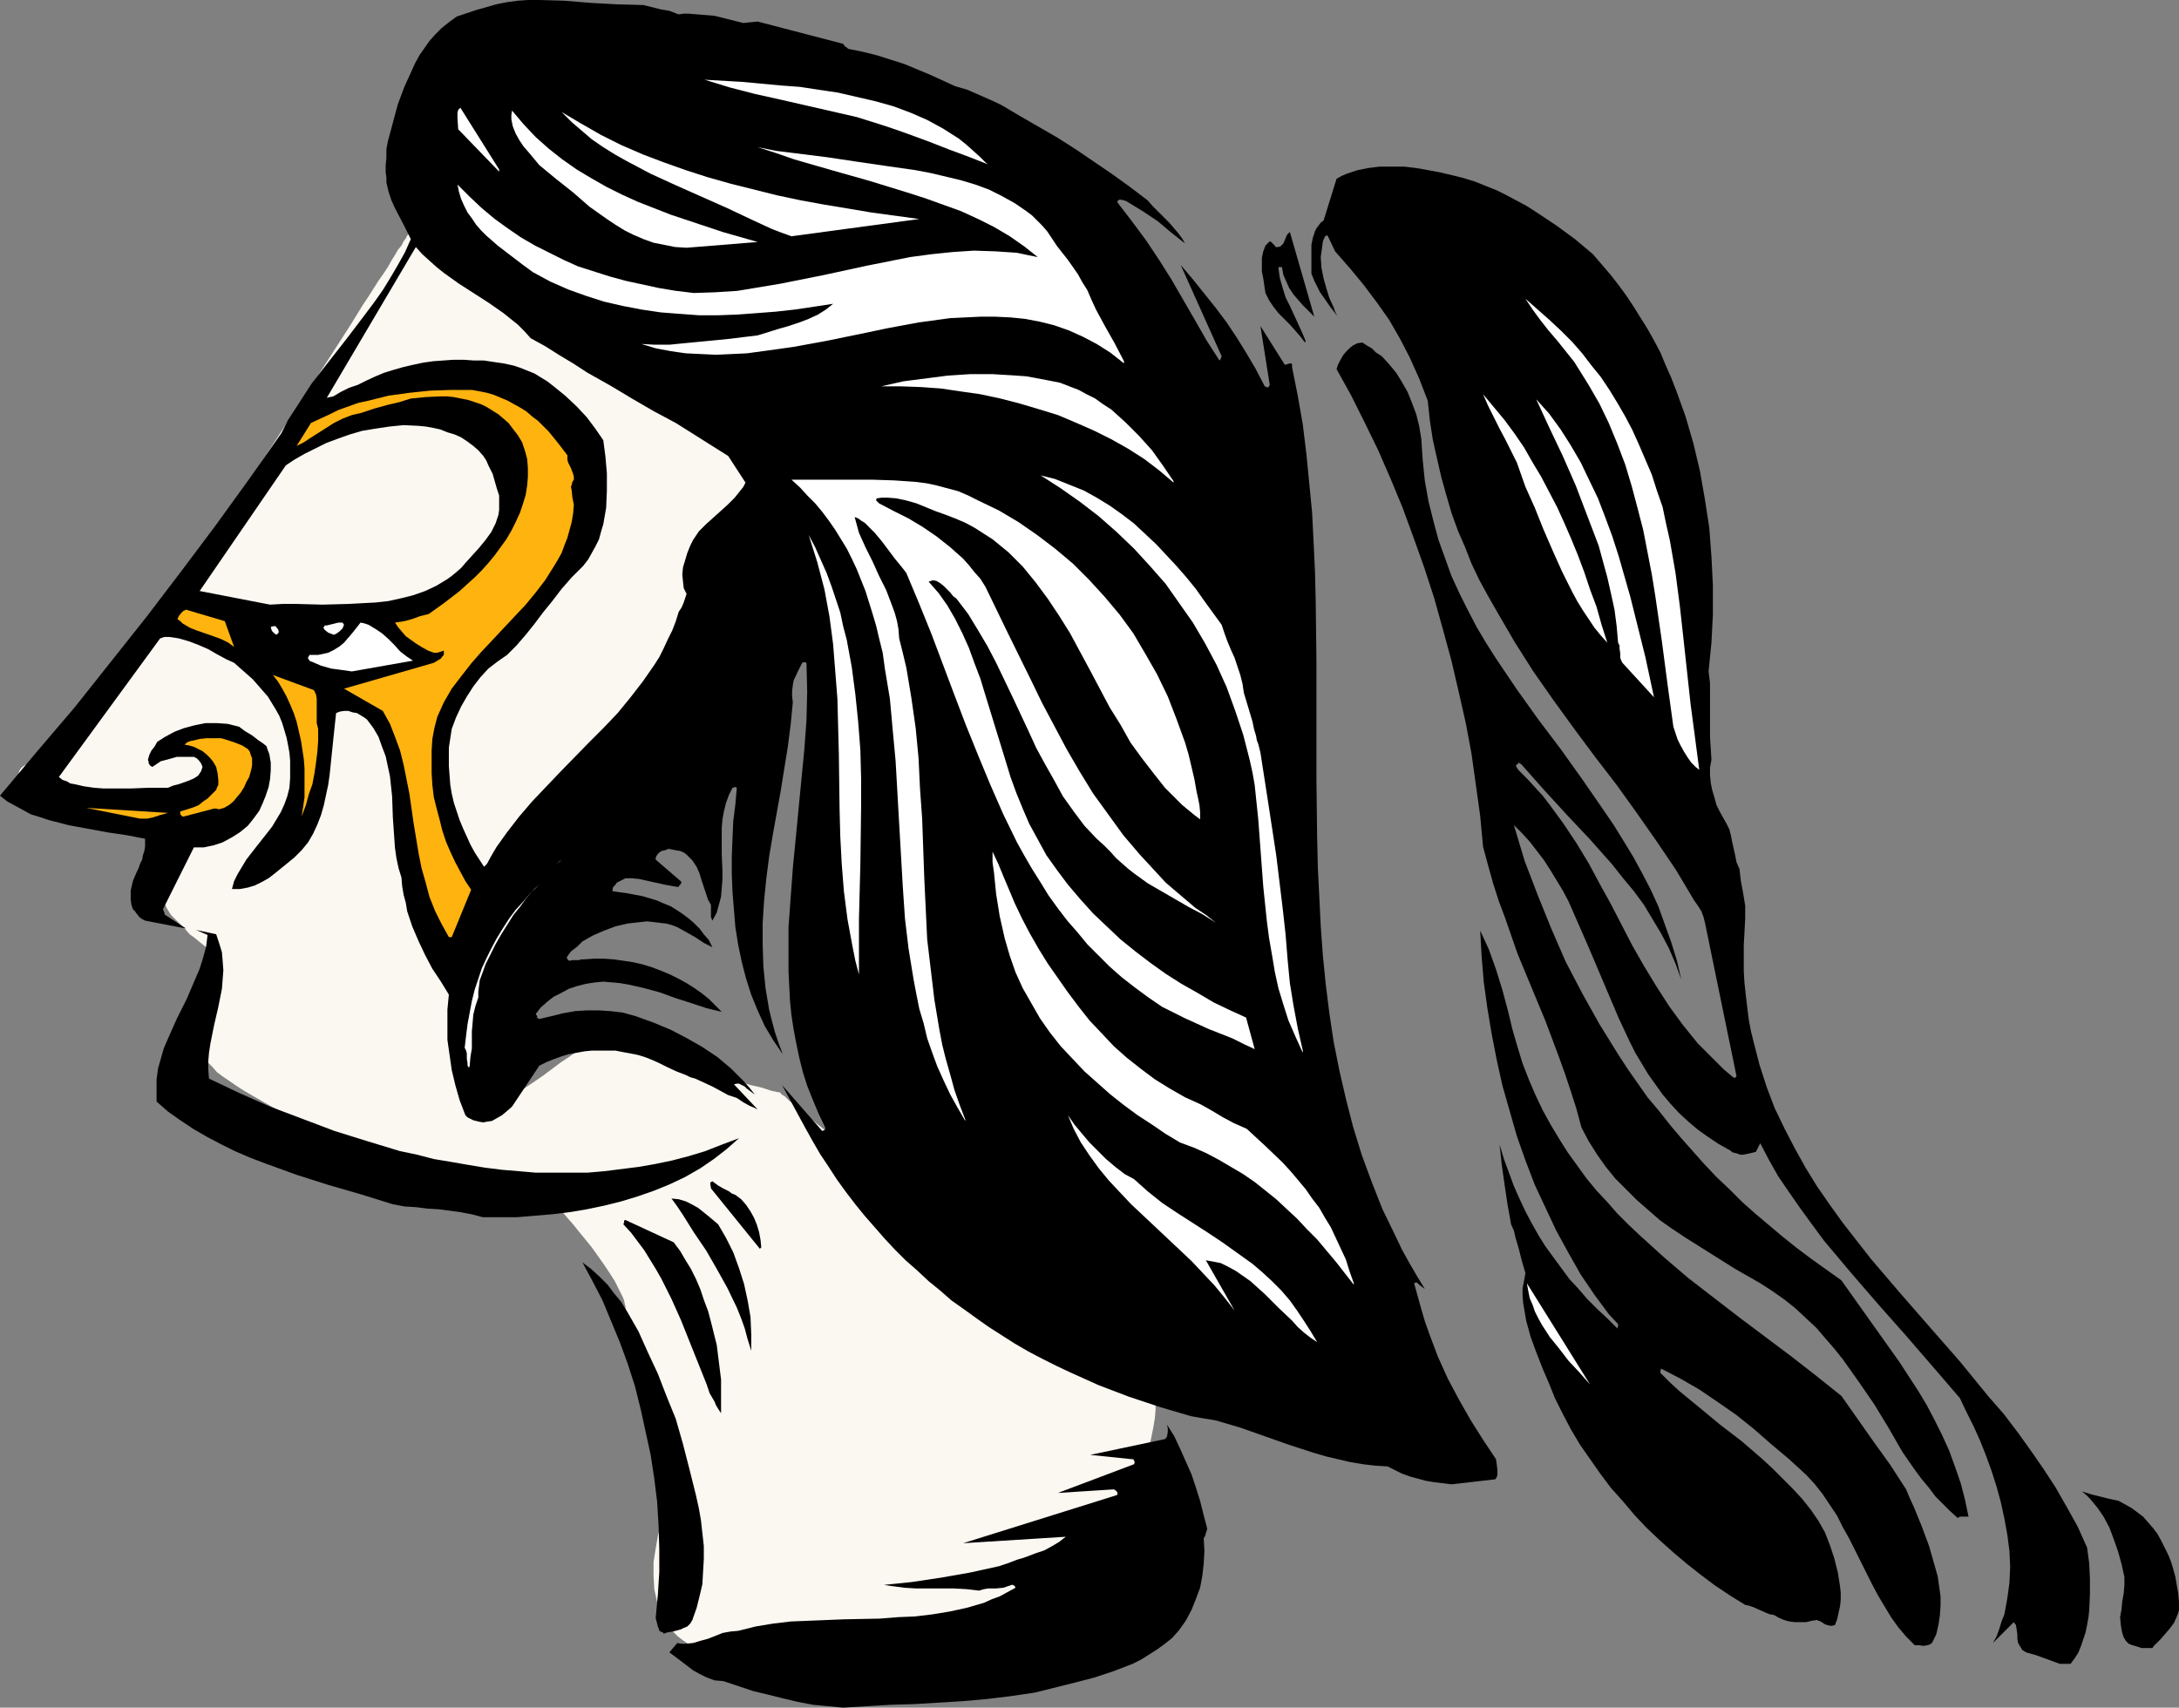
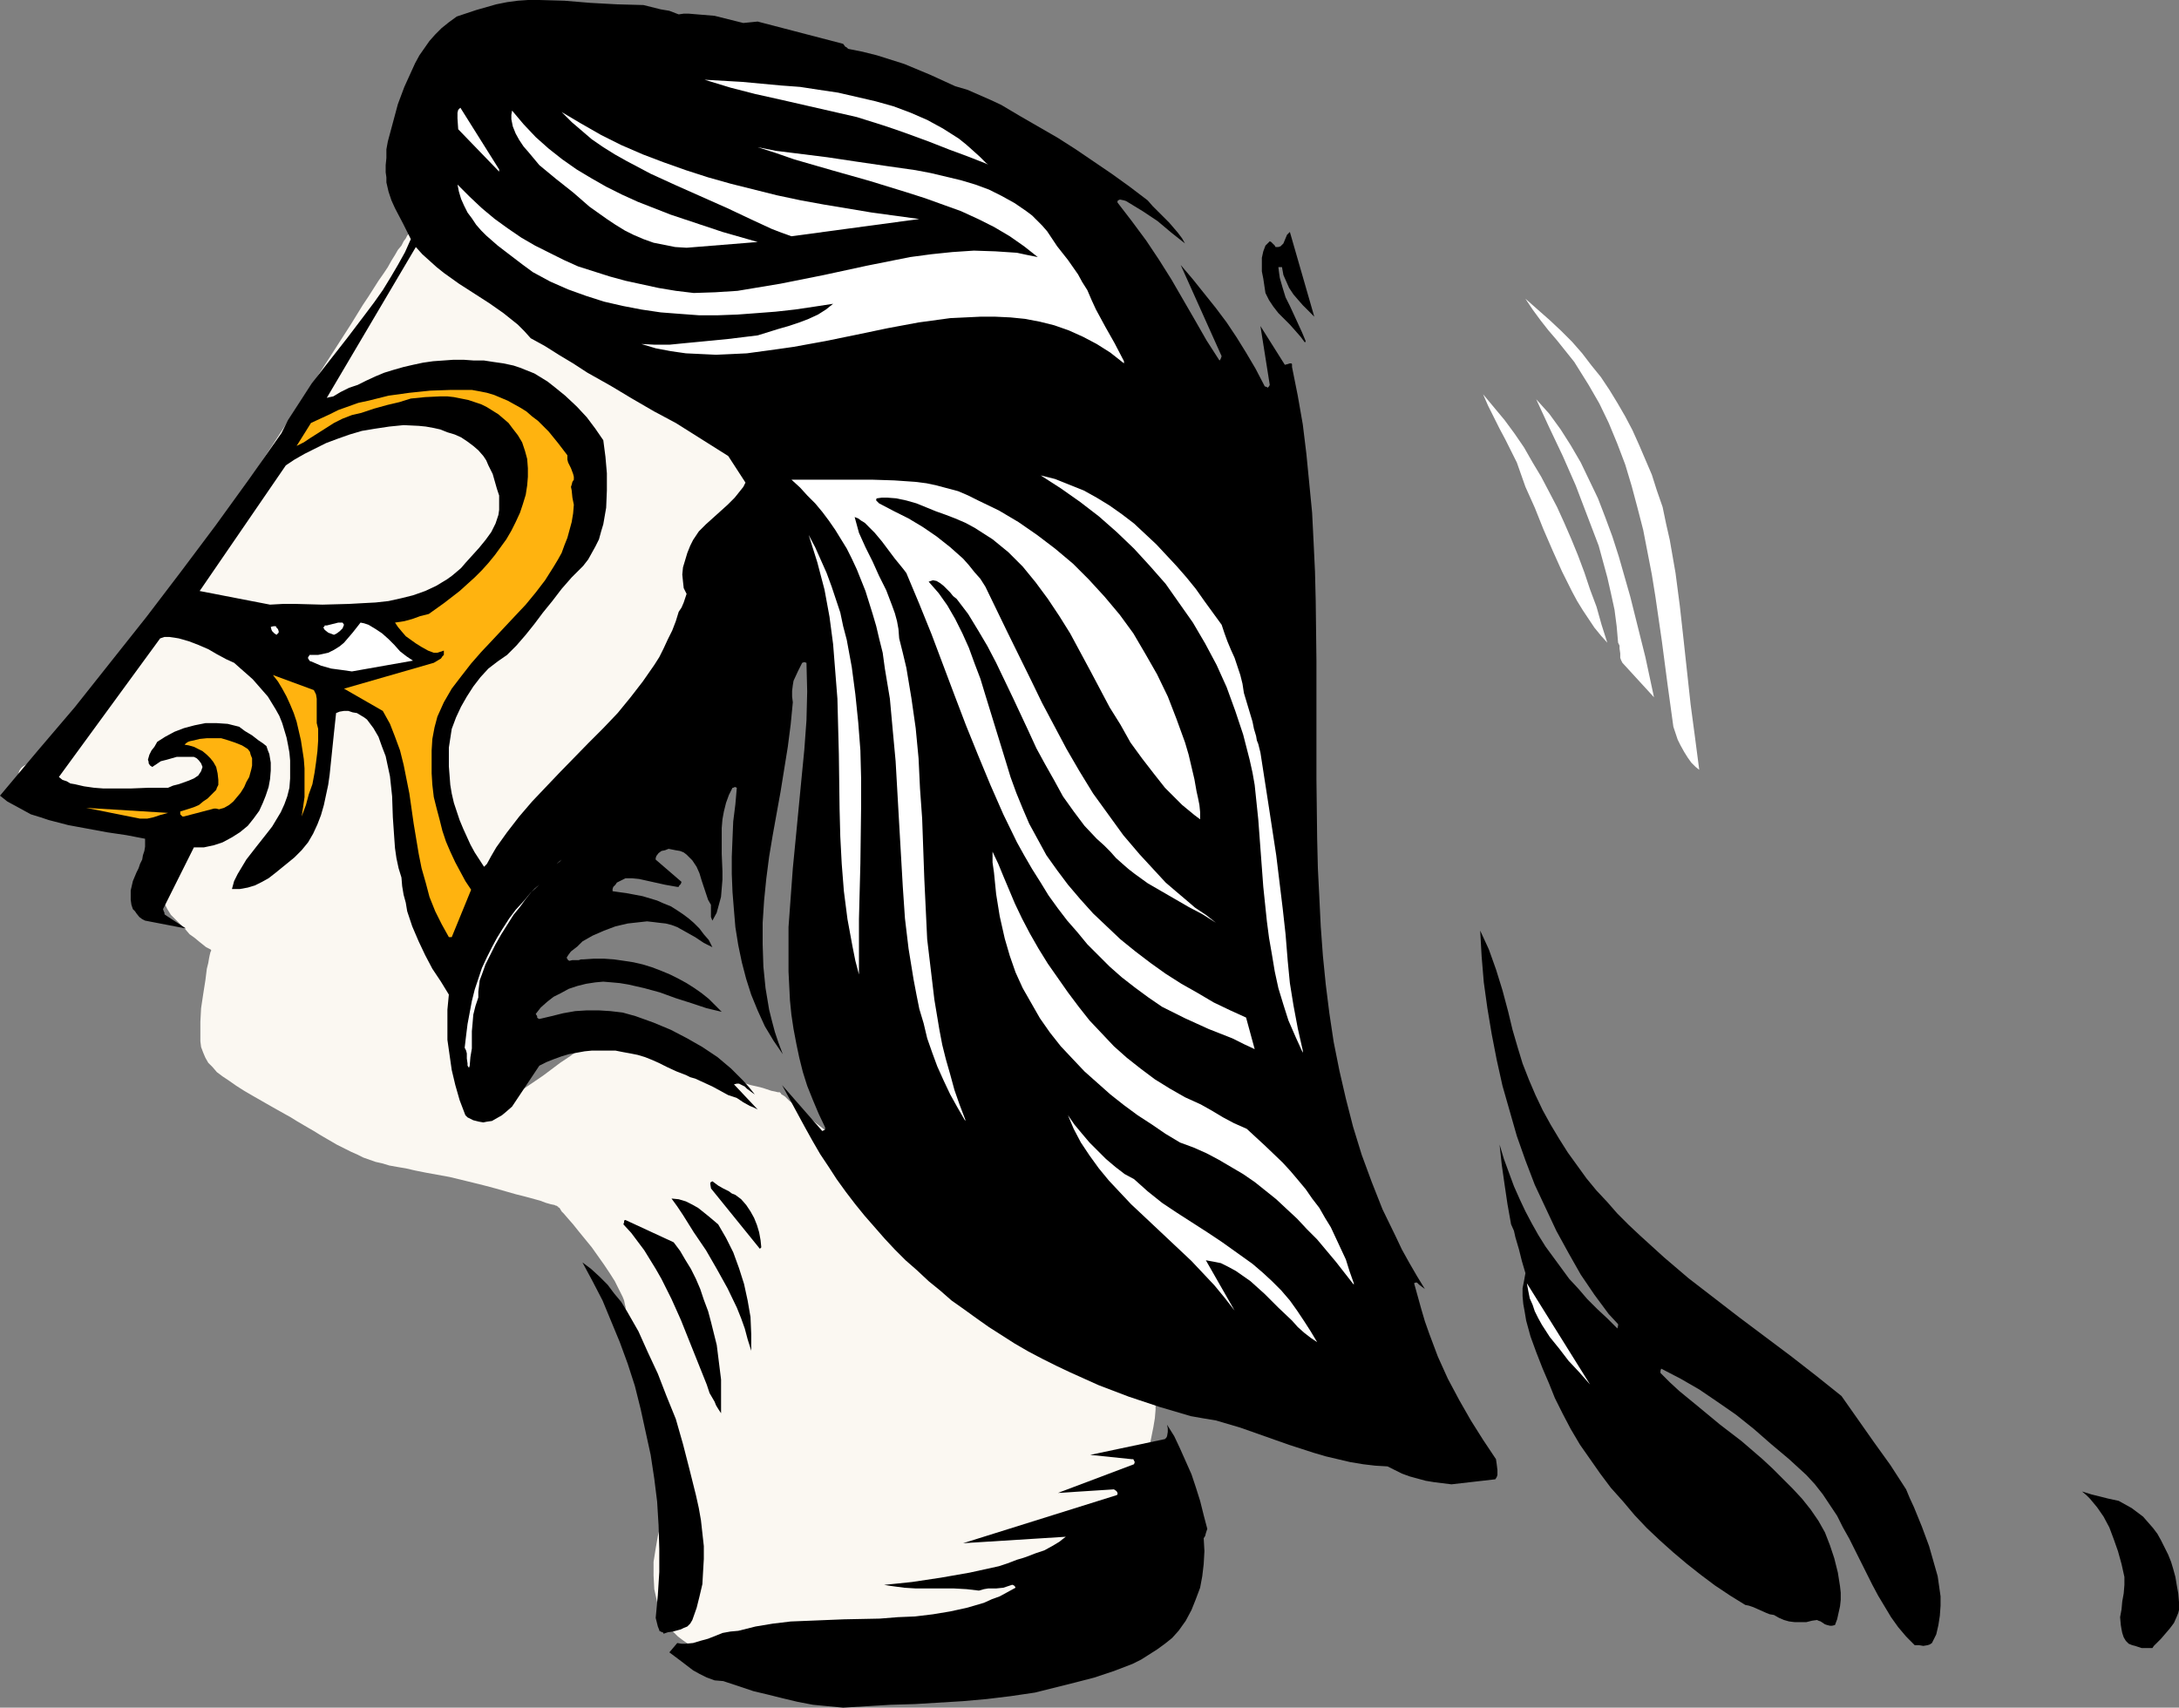
<svg xmlns="http://www.w3.org/2000/svg" xmlns:ns1="http://sodipodi.sourceforge.net/DTD/sodipodi-0.dtd" xmlns:ns2="http://www.inkscape.org/namespaces/inkscape" version="1.0" width="129.724mm" height="101.683mm" id="svg40" ns1:docname="Man 02.wmf">
  <rect width="100%" height="100%" fill="#808080" stroke="none" />
  <ns1:namedview id="namedview40" pagecolor="#ffffff" bordercolor="#000000" borderopacity="0.25" ns2:showpageshadow="2" ns2:pageopacity="0.0" ns2:pagecheckerboard="0" ns2:deskcolor="#d1d1d1" ns2:document-units="mm" />
  <defs id="defs1">
    <pattern id="WMFhbasepattern" patternUnits="userSpaceOnUse" width="6" height="6" x="0" y="0" />
  </defs>
  <path style="fill:#fbf8f2;fill-opacity:1;fill-rule:evenodd;stroke:none" d="m 92.112,52.362 v 0 l -0.162,0.323 -0.323,0.323 -0.323,0.646 -0.485,0.646 -0.485,0.97 -0.808,0.97 -0.646,1.131 -0.808,1.293 -0.808,1.455 -0.97,1.455 -1.131,1.616 -1.131,1.778 -1.131,1.778 -1.293,1.939 -1.293,2.101 -1.293,2.101 -1.454,2.263 -1.454,2.263 -1.454,2.263 -3.232,5.01 -3.394,5.01 -3.394,5.333 -3.555,5.495 -7.272,10.99 -7.434,10.99 -3.878,5.495 -3.555,5.333 -3.555,5.172 -3.555,4.848 -3.394,4.687 -1.616,2.263 -1.616,2.101 -1.454,2.101 -1.616,1.939 -1.293,1.939 -1.454,1.778 -1.293,1.616 -1.293,1.616 -1.293,1.455 -1.131,1.293 -1.131,1.131 -0.97,1.131 -0.97,0.808 -0.808,0.808 -0.808,0.646 -0.808,0.485 -0.485,0.323 -0.646,0.162 H 6.949 l -0.808,0.323 -0.646,0.323 -0.485,0.323 -0.323,0.323 -0.323,0.485 -0.162,0.485 v 0.485 0.646 0.646 l 0.646,1.293 0.808,1.293 0.97,1.293 1.293,1.293 1.293,1.293 1.454,1.131 1.616,0.808 1.616,0.808 1.454,0.485 1.454,0.323 h 0.808 l 0.485,-0.162 1.293,-0.162 1.616,-0.162 1.616,-0.162 h 1.939 3.878 l 4.04,0.162 h 1.939 1.778 l 1.778,0.162 h 1.454 l 1.131,0.162 h 0.97 0.808 v 0.162 l -0.323,0.162 -0.323,0.485 -0.485,0.646 -0.485,0.646 -0.485,0.808 -1.131,1.778 -1.131,2.263 -1.131,2.263 -0.323,1.293 -0.323,1.131 -0.162,1.293 v 1.131 1.293 l 0.323,1.293 0.646,1.131 0.646,1.293 0.808,1.293 1.131,1.131 2.101,2.101 0.97,1.131 1.131,0.808 0.97,0.808 0.808,0.646 0.808,0.646 0.646,0.323 0.323,0.162 0.162,0.162 v 0.162 l -0.162,0.323 -0.162,0.646 -0.162,0.808 -0.162,0.97 -0.323,1.293 -0.162,1.293 -0.162,1.293 -0.485,3.071 -0.485,3.232 -0.162,3.071 v 1.455 1.455 1.454 l 0.162,1.293 0.485,1.293 0.485,1.131 0.646,1.131 0.97,0.97 0.97,1.131 1.293,0.97 1.454,0.97 1.616,1.131 1.778,1.131 1.939,1.131 2.262,1.293 2.262,1.293 2.586,1.455 1.454,0.808 1.293,0.808 2.747,1.616 1.131,0.646 1.293,0.808 1.939,1.131 1.939,1.131 1.616,0.808 1.616,0.808 1.454,0.646 1.293,0.646 2.747,0.97 1.454,0.323 1.616,0.485 1.778,0.323 1.939,0.323 2.101,0.485 2.424,0.485 5.333,0.97 5.333,1.293 2.586,0.646 2.424,0.646 2.262,0.646 2.262,0.646 1.939,0.485 1.778,0.485 1.778,0.485 1.293,0.485 1.131,0.323 0.808,0.162 0.323,0.162 h 0.162 l 0.162,0.162 v 0 h 0.162 v 0.162 l 0.323,0.162 0.485,0.808 0.485,0.485 0.97,1.131 1.131,1.293 1.293,1.616 1.454,1.778 1.454,1.778 2.747,3.879 1.293,1.939 1.131,1.778 0.97,1.939 0.808,1.616 0.323,0.808 0.162,0.808 0.162,0.646 v 0.485 0.808 l 0.162,0.808 0.162,0.97 0.162,1.131 0.162,1.293 0.323,1.293 0.323,1.455 0.323,1.616 0.808,3.232 0.808,3.394 1.939,7.273 0.97,3.394 0.808,3.394 0.97,3.071 0.323,1.293 0.323,1.293 0.485,1.293 0.323,0.97 0.162,0.97 0.323,0.808 0.162,0.646 0.162,0.485 v 0.323 0 0.162 0.162 l -0.323,0.485 -0.162,0.485 -0.162,0.646 -0.323,0.808 -0.323,0.97 -0.323,0.97 -0.646,2.424 -0.646,2.747 -0.485,2.747 -0.485,3.071 v 3.071 l 0.162,3.071 0.323,1.455 0.323,1.455 0.485,1.454 0.485,1.455 0.646,1.293 0.808,1.293 1.131,1.131 1.131,1.131 1.293,0.97 1.454,0.97 1.616,0.808 1.778,0.646 2.101,0.485 2.262,0.646 2.262,0.323 2.424,0.485 2.747,0.323 2.747,0.162 2.909,0.323 2.909,0.162 6.141,0.162 6.302,-0.162 6.302,-0.162 6.302,-0.323 6.141,-0.646 3.07,-0.323 2.747,-0.323 2.747,-0.485 2.747,-0.323 2.424,-0.485 2.424,-0.485 2.101,-0.485 2.101,-0.485 1.778,-0.485 1.616,-0.646 1.454,-0.646 0.97,-0.485 0.97,-0.646 0.646,-0.646 0.97,-1.293 1.293,-1.455 1.293,-1.778 1.454,-1.778 1.454,-2.101 1.616,-2.101 2.909,-4.687 2.909,-4.687 1.293,-2.424 1.131,-2.424 1.131,-2.263 0.808,-2.263 0.646,-2.101 0.323,-1.939 0.162,-0.97 0.162,-0.97 0.323,-2.101 0.808,-4.04 0.808,-4.04 0.323,-1.939 0.162,-1.939 v -1.939 l -0.323,-1.778 -0.485,-1.778 -0.646,-1.616 -0.485,-0.808 -0.646,-0.646 -0.646,-0.646 -0.646,-0.808 -0.97,-0.646 -0.808,-0.485 -1.131,-0.646 -1.131,-0.485 -0.646,-0.162 -0.646,-0.485 -1.616,-0.808 -1.939,-1.131 -2.101,-1.455 -2.424,-1.455 -2.424,-1.778 -2.747,-1.939 -2.747,-2.101 -3.07,-2.263 -3.07,-2.263 -3.07,-2.586 -3.394,-2.424 -6.626,-5.172 -6.626,-5.333 -6.464,-5.333 -3.07,-2.424 -3.07,-2.586 -2.909,-2.424 -2.747,-2.263 -2.586,-2.101 -2.424,-2.101 -2.262,-1.778 -1.939,-1.616 -1.778,-1.455 -0.808,-0.808 -0.646,-0.485 -0.646,-0.485 -0.485,-0.485 -0.485,-0.485 -0.485,-0.323 -0.323,-0.162 -0.162,-0.323 h -0.162 v -0.162 h -0.162 -0.323 l -0.646,-0.162 -0.808,-0.162 -0.97,-0.323 -0.97,-0.323 -1.293,-0.323 -1.454,-0.323 -1.616,-0.485 -1.616,-0.485 -3.717,-0.97 -3.717,-0.97 -7.918,-2.263 -3.878,-0.97 -3.555,-0.97 -1.616,-0.485 -1.616,-0.485 -1.454,-0.323 -1.293,-0.323 -1.131,-0.323 -0.97,-0.323 -0.808,-0.323 -0.485,-0.162 h -0.323 l -0.162,-0.162 v 0.162 h -0.323 l -0.162,0.323 -0.485,0.323 -0.485,0.323 -0.646,0.485 -0.646,0.323 -0.646,0.646 -1.616,1.131 -1.939,1.293 -3.878,2.909 -4.04,2.747 -1.778,1.293 -1.778,1.131 -1.293,0.97 -0.646,0.485 -0.485,0.323 -0.323,0.162 -0.323,0.323 h -0.162 l -0.162,0.162 v -0.162 0 l -0.162,-0.323 v -0.485 l -0.323,-0.323 -0.162,-0.646 -0.485,-1.293 -0.646,-1.455 -0.485,-1.778 -1.454,-3.717 -1.454,-3.879 -0.646,-1.616 -0.485,-1.616 -0.485,-1.293 -0.162,-0.485 -0.323,-0.485 v -0.485 l -0.162,-0.323 -0.162,-0.162 v 0 0 l 0.162,-0.323 0.162,-0.485 0.162,-0.485 0.162,-0.808 0.323,-0.808 0.323,-1.131 0.323,-1.131 0.323,-1.131 0.485,-1.293 0.97,-2.909 0.97,-3.232 1.131,-3.394 2.586,-6.949 1.293,-3.394 1.454,-3.394 1.454,-3.071 1.454,-2.747 0.808,-1.293 0.646,-1.131 0.808,-1.131 0.808,-0.97 1.454,-1.778 1.778,-1.939 0.97,-1.131 0.97,-1.131 2.262,-2.424 2.262,-2.424 2.424,-2.747 2.424,-2.586 2.262,-2.747 4.848,-5.333 2.101,-2.586 2.101,-2.424 1.778,-2.263 1.778,-2.101 0.808,-0.97 0.646,-0.97 0.485,-0.808 0.646,-0.808 1.778,-2.909 1.939,-3.394 1.939,-3.555 1.778,-3.717 1.778,-3.879 1.616,-4.04 1.616,-4.04 1.616,-3.879 1.293,-3.717 1.293,-3.555 0.485,-1.616 0.485,-1.616 0.485,-1.455 0.646,-1.455 0.323,-1.293 0.323,-1.131 0.323,-0.97 0.162,-0.808 0.323,-0.808 0.162,-0.485 0.162,-0.323 v -0.162 h -0.162 l -0.323,-0.162 -0.323,-0.323 -0.646,-0.323 -0.646,-0.485 -0.97,-0.485 -0.808,-0.646 -1.131,-0.646 -1.293,-0.808 -1.293,-0.808 -1.293,-0.97 -1.454,-0.808 -3.07,-2.101 -3.232,-2.101 -6.787,-4.364 -3.232,-2.101 -3.232,-2.101 -3.07,-1.939 -1.454,-0.808 -1.293,-0.808 -1.131,-0.808 -1.131,-0.646 -0.97,-0.646 -0.97,-0.485 -0.97,-0.646 -0.97,-0.485 -1.131,-0.646 -1.293,-0.808 -1.293,-0.808 -1.454,-0.808 -3.07,-1.778 -3.232,-1.939 -3.394,-2.101 -6.949,-4.04 -3.394,-2.101 -3.232,-1.778 -1.454,-0.97 -1.293,-0.808 -1.454,-0.808 -1.131,-0.646 -1.131,-0.808 -1.131,-0.485 -0.808,-0.485 -0.646,-0.485 -0.646,-0.323 -0.485,-0.323 -0.162,-0.162 z" id="path1" />
  <path style="fill:#000000;fill-opacity:1;fill-rule:evenodd;stroke:none" d="m 189.718,384.314 10.666,-0.646 5.494,-0.162 5.333,-0.323 5.333,-0.323 5.494,-0.485 5.333,-0.646 5.494,-0.808 9.05,-2.263 4.363,-1.131 4.363,-1.455 2.101,-0.808 2.101,-0.808 1.939,-0.97 1.778,-1.131 1.778,-1.131 1.778,-1.293 1.616,-1.293 1.454,-1.616 1.616,-2.263 1.293,-2.424 0.97,-2.424 0.97,-2.586 0.485,-2.586 0.323,-2.747 0.162,-2.909 -0.162,-2.909 0.323,-0.485 0.162,-0.646 0.323,-0.97 -0.808,-3.071 -0.808,-3.232 -0.97,-3.071 -0.97,-2.909 -1.293,-2.909 -1.293,-2.909 -1.293,-2.747 -1.616,-2.586 0.162,0.808 v 0.808 l -0.162,0.97 -0.162,0.323 -0.323,0.323 -16.806,3.555 9.373,0.97 h 0.323 l 0.162,0.323 0.162,0.323 -0.162,0.485 -17.13,6.464 12.605,-0.808 0.485,0.323 0.162,0.162 0.162,0.323 v 0.323 l -0.162,0.162 -34.582,10.828 23.109,-1.455 -0.646,0.485 -0.808,0.646 -1.616,0.97 -1.778,0.97 -1.939,0.646 -2.101,0.808 -0.97,0.323 -1.131,0.323 -2.101,0.808 -1.939,0.646 -6.626,1.455 -6.464,1.131 -6.464,0.97 -3.07,0.323 -3.232,0.323 0.97,0.162 1.131,0.162 2.424,0.323 2.586,0.162 h 2.747 5.818 l 2.909,0.162 2.747,0.323 1.131,-0.323 0.97,-0.162 h 1.778 l 1.616,-0.162 0.97,-0.323 0.97,-0.323 h 0.162 l 0.323,0.162 0.162,0.162 0.162,0.323 -1.778,0.97 -1.778,0.97 -1.778,0.646 -1.778,0.808 -3.878,1.131 -3.717,0.808 -3.878,0.646 -4.04,0.485 -3.878,0.162 -4.04,0.323 -8.08,0.162 -7.918,0.323 -4.04,0.162 -4.04,0.485 -3.878,0.646 -3.878,0.97 -1.778,0.162 -1.778,0.323 -3.232,1.293 -1.778,0.485 -1.616,0.485 -1.778,0.162 h -0.808 l -0.97,-0.162 -1.778,2.101 2.586,1.939 2.747,2.101 1.454,0.808 1.616,0.808 1.778,0.646 1.939,0.162 6.787,2.263 3.394,0.808 3.232,0.808 3.394,0.808 3.394,0.646 3.394,0.323 z" id="path2" />
-   <path style="fill:#000000;fill-opacity:1;fill-rule:evenodd;stroke:none" d="m 463.468,374.455 h 2.424 l 0.97,-1.293 0.808,-1.293 0.646,-1.616 0.485,-1.455 0.485,-1.455 0.323,-1.616 0.323,-1.778 0.162,-1.616 0.162,-3.555 v -3.394 l -0.162,-3.555 -0.485,-3.555 -2.101,-4.687 -2.424,-4.364 -2.586,-4.525 -2.747,-4.202 -2.909,-4.202 -2.909,-4.04 -3.07,-4.04 -3.394,-3.879 -6.464,-7.919 -6.787,-7.757 -6.626,-7.596 -6.626,-7.757 -6.302,-8.081 -2.909,-4.04 -2.909,-4.202 -2.586,-4.202 -2.424,-4.364 -2.262,-4.364 -2.262,-4.687 -1.778,-4.687 -1.616,-5.01 -1.293,-5.01 -0.646,-2.586 -0.485,-2.586 -0.323,-2.586 -0.323,-2.747 -0.323,-2.909 -0.162,-2.747 v -2.909 -2.909 l 0.162,-2.909 0.162,-3.071 v -1.455 -1.455 l -0.485,-2.909 -0.485,-2.586 -0.323,-2.747 -0.646,-1.454 -0.323,-1.616 -0.646,-2.909 -0.323,-1.616 -0.323,-1.293 -0.646,-1.293 -0.646,-1.131 -0.808,-1.455 -0.808,-1.616 -0.485,-1.778 -0.485,-1.616 -0.323,-1.616 -0.162,-1.778 v -1.616 l 0.323,-1.778 -0.162,-2.586 -0.162,-2.586 v -9.697 -2.424 l -0.323,-2.586 0.646,-6.464 0.323,-6.303 v -6.626 l -0.323,-6.464 -0.485,-6.464 -0.97,-6.303 -1.131,-6.464 -1.454,-6.141 -1.778,-6.141 -2.101,-5.818 -1.131,-2.909 -1.293,-2.909 -1.131,-2.747 -1.454,-2.747 -1.454,-2.586 -1.616,-2.586 -1.616,-2.586 -1.616,-2.424 -1.778,-2.424 -1.778,-2.263 -1.939,-2.263 -1.939,-2.263 -4.04,-3.394 -4.202,-3.071 -4.363,-2.909 -2.262,-1.455 -4.525,-2.424 -2.262,-1.131 -2.424,-0.97 -2.424,-0.97 -2.586,-0.808 -2.586,-0.646 -2.747,-0.646 -2.586,-0.485 -2.747,-0.485 -2.747,-0.323 h -2.747 -2.747 l -2.586,0.323 -2.424,0.485 -2.424,0.808 -1.131,0.485 -1.131,0.646 -2.909,9.374 -0.646,0.485 -0.485,0.646 -0.485,0.646 -0.323,0.646 -0.485,1.455 -0.323,1.616 v 1.616 1.616 1.778 1.455 l 0.646,1.616 0.646,1.293 0.646,1.293 0.808,1.131 1.454,2.101 1.616,2.101 -0.485,-0.97 -0.323,-0.97 -0.97,-2.101 -0.646,-2.101 -0.646,-2.263 -0.485,-2.424 -0.162,-2.424 0.162,-1.131 0.162,-1.131 0.162,-1.293 0.485,-1.131 h 0.162 l 0.162,-0.162 v -0.162 l 0.162,0.162 0.162,0.162 1.616,3.394 3.394,3.879 3.07,3.717 2.909,3.879 2.747,3.879 2.424,4.202 2.262,4.364 2.101,4.687 1.939,5.01 0.485,4.525 0.646,4.202 0.97,4.364 0.97,4.202 1.131,4.04 1.131,3.879 1.454,4.04 1.616,3.717 1.454,3.717 1.778,3.717 1.939,3.555 1.939,3.394 4.04,6.949 4.202,6.626 4.525,6.464 4.686,6.464 4.686,6.303 4.848,6.303 4.525,6.303 4.525,6.464 4.363,6.464 4.04,6.788 0.808,1.131 0.808,1.293 0.485,1.293 0.162,0.646 0.162,0.646 7.11,34.585 h -0.162 v 0.162 l -0.162,0.162 v 0 h -0.162 l -0.323,-0.162 -2.101,-1.778 -1.939,-1.939 -1.939,-1.939 -1.939,-1.939 -3.394,-4.202 -3.07,-4.202 -2.909,-4.525 -2.747,-4.525 -2.586,-4.525 -2.424,-4.687 -2.424,-4.687 -2.586,-4.687 -2.424,-4.525 -2.747,-4.525 -2.909,-4.364 -3.07,-4.202 -1.616,-2.101 -1.778,-1.939 -1.778,-1.939 -1.939,-1.939 -0.323,-0.485 -0.162,-0.323 v -0.323 0 h 0.162 l 0.162,-0.162 0.162,-0.162 0.162,-0.162 0.162,0.162 0.323,0.162 5.01,5.656 5.171,5.656 5.333,5.656 5.01,5.656 2.424,3.071 2.424,2.909 2.262,3.071 1.939,3.232 1.939,3.232 1.778,3.394 1.454,3.394 1.293,3.555 -0.97,-4.202 -1.293,-4.202 -1.454,-4.04 -1.454,-4.04 -1.778,-3.879 -1.939,-3.717 -1.939,-3.555 -2.262,-3.717 -2.101,-3.394 -2.424,-3.555 -4.686,-6.788 -4.848,-6.788 -5.01,-6.626 -4.848,-6.788 -4.686,-6.949 -2.262,-3.555 -2.101,-3.555 -1.939,-3.717 -1.939,-3.879 -1.778,-3.879 -1.454,-4.04 -1.454,-4.04 -1.131,-4.202 -1.131,-4.525 -0.808,-4.525 -0.485,-4.687 -0.323,-4.848 -0.485,-2.909 -0.646,-2.586 -0.97,-2.586 -0.97,-2.424 -1.293,-2.263 -1.293,-2.101 -1.616,-1.939 -1.616,-1.778 -1.293,-0.808 -0.97,-0.97 -1.131,-0.646 -0.97,-0.646 -1.131,0.162 -0.97,0.485 -0.808,0.646 -0.808,0.808 -0.646,0.808 -0.646,1.131 -0.485,0.97 -0.323,0.97 3.232,5.818 3.07,6.141 3.07,6.303 2.747,6.303 2.747,6.626 2.424,6.626 2.424,6.788 2.262,6.949 1.939,6.949 1.939,7.111 1.616,6.949 1.616,7.111 1.293,6.949 0.97,6.949 0.97,6.949 0.646,6.949 1.131,4.202 1.131,4.04 1.293,4.04 1.454,3.879 2.747,7.919 6.302,15.192 2.909,7.757 1.454,4.04 1.293,3.879 1.293,4.04 1.131,4.202 1.616,3.071 1.939,3.071 1.939,2.747 2.101,2.586 2.424,2.424 2.424,2.424 2.586,2.263 2.586,2.263 2.747,1.939 2.909,1.939 5.656,3.555 5.656,3.555 5.656,3.232 2.747,1.778 2.747,1.939 2.424,1.939 2.424,2.263 2.262,2.101 1.939,2.263 2.101,2.424 1.939,2.424 3.555,5.01 3.555,5.172 3.232,5.333 3.07,5.333 2.909,4.202 1.454,1.939 1.616,1.939 1.454,1.939 1.616,1.616 1.616,1.616 1.778,1.616 0.485,-0.323 h 1.939 l -0.808,-3.879 -0.97,-3.717 -1.293,-3.717 -1.293,-3.555 -1.616,-3.555 -1.616,-3.232 -1.778,-3.394 -1.939,-3.232 -2.101,-3.232 -2.101,-3.232 -4.363,-6.141 -4.363,-6.141 -4.363,-6.141 -3.394,-2.424 -3.394,-2.424 -3.232,-2.424 -3.232,-2.586 -3.07,-2.586 -3.07,-2.586 -2.909,-2.586 -2.909,-2.909 -2.909,-2.747 -2.747,-2.909 -2.586,-2.909 -2.586,-2.909 -2.586,-3.071 -2.424,-3.071 -2.586,-3.071 -2.262,-3.232 -2.262,-3.232 -2.101,-3.232 -2.101,-3.394 -2.101,-3.394 -3.878,-6.949 -3.717,-7.111 -3.232,-7.434 -3.07,-7.596 -2.909,-7.596 -2.424,-8.081 1.778,1.778 1.778,1.939 1.616,2.101 1.616,2.101 1.454,2.263 2.747,4.525 1.293,2.424 2.262,5.172 2.262,5.172 4.525,10.666 2.262,5.333 2.424,5.172 1.293,2.586 1.454,2.424 1.454,2.424 1.616,2.263 1.616,2.263 1.778,2.101 1.939,2.101 2.101,1.939 2.101,1.778 2.262,1.616 2.424,1.616 2.586,1.455 0.646,0.485 0.808,0.162 0.808,0.323 h 0.646 l 1.616,-0.323 1.293,-0.323 0.97,-1.939 1.939,3.717 2.101,3.717 2.424,3.555 2.586,3.717 2.586,3.555 2.747,3.717 5.979,7.111 6.141,7.111 6.302,7.111 6.141,7.111 5.979,6.949 1.454,3.071 1.616,3.232 1.454,3.232 1.293,3.232 1.293,3.555 1.131,3.555 0.97,3.555 0.808,3.717 0.646,3.555 0.485,3.717 0.162,3.555 -0.162,3.555 -0.485,3.555 -0.646,3.555 -0.646,1.616 -0.485,1.616 -0.646,1.778 -0.808,1.455 4.686,-4.687 0.485,0.646 0.162,0.97 0.162,1.131 v 0.97 l 0.162,0.97 0.485,0.808 0.485,0.808 0.323,0.162 0.485,0.323 2.262,0.646 1.778,0.646 1.778,0.646 z" id="path3" />
  <path style="fill:#000000;fill-opacity:1;fill-rule:evenodd;stroke:none" d="m 481.891,370.9 h 2.424 l 0.323,-0.485 0.485,-0.485 1.131,-1.131 0.97,-1.131 0.97,-1.131 0.97,-1.293 0.646,-1.455 0.323,-0.808 0.162,-0.646 v -0.97 -0.808 l -0.162,-1.939 -0.323,-1.778 -0.323,-1.939 -0.485,-1.778 -0.485,-1.616 -0.646,-1.616 -0.808,-1.616 -0.808,-1.616 -0.808,-1.455 -0.97,-1.293 -1.131,-1.293 -1.131,-1.293 -1.293,-0.97 -1.293,-0.97 -1.454,-0.808 -1.454,-0.808 -2.262,-0.485 -3.878,-0.97 -2.101,-0.646 0.97,0.808 0.808,0.808 1.616,1.939 1.454,2.101 1.293,2.424 0.97,2.586 0.97,2.747 0.808,2.909 0.646,2.909 v 1.778 l -0.162,1.939 -0.323,1.778 -0.162,1.778 -0.323,1.778 0.162,1.778 0.162,0.97 0.162,0.808 0.323,0.97 0.485,0.808 0.646,0.646 0.808,0.323 0.646,0.162 0.485,0.162 z" id="path4" />
  <path style="fill:#000000;fill-opacity:1;fill-rule:evenodd;stroke:none" d="m 430.825,370.253 h 0.97 l 0.97,0.162 0.97,-0.162 0.485,-0.162 0.485,-0.323 0.97,-1.939 0.485,-2.101 0.323,-2.101 0.162,-2.263 v -2.101 l -0.323,-2.263 -0.323,-2.263 -0.646,-2.263 -0.646,-2.263 -0.646,-2.263 -1.616,-4.364 -1.778,-4.364 -0.97,-2.101 -0.808,-1.939 -3.555,-5.495 -3.717,-5.172 -7.272,-10.343 -5.656,-4.525 -5.818,-4.525 -5.818,-4.364 -5.818,-4.364 -5.656,-4.364 -5.656,-4.364 -5.494,-4.687 -5.333,-4.848 -2.586,-2.424 -2.586,-2.586 -2.262,-2.586 -2.424,-2.586 -2.262,-2.747 -2.101,-2.909 -2.101,-2.909 -1.939,-3.071 -1.939,-3.232 -1.778,-3.232 -1.616,-3.394 -1.454,-3.394 -1.454,-3.717 -1.131,-3.717 -1.131,-3.879 -0.97,-4.04 -1.293,-4.848 -1.454,-4.687 -1.616,-4.525 -0.97,-2.101 -0.97,-2.101 0.323,5.818 0.485,5.818 0.808,5.818 0.97,5.818 1.131,5.818 1.293,5.818 1.616,5.656 1.616,5.656 1.939,5.495 2.101,5.495 2.424,5.172 2.424,5.172 2.747,5.01 2.747,4.848 3.07,4.525 3.232,4.364 2.101,2.263 v 0.323 l -0.162,0.646 -2.262,-2.263 -2.262,-2.101 -2.262,-2.263 -1.939,-2.263 -2.101,-2.263 -1.778,-2.424 -1.778,-2.424 -1.778,-2.424 -1.616,-2.586 -1.454,-2.586 -1.454,-2.747 -1.293,-2.747 -1.293,-2.909 -1.131,-3.071 -1.131,-3.071 -0.97,-3.232 0.485,4.525 0.646,4.525 0.646,4.364 0.808,4.525 0.646,1.455 0.323,1.455 0.808,2.747 0.646,2.586 0.808,2.747 -0.323,1.778 -0.323,1.616 v 1.778 l 0.162,1.778 0.323,1.778 0.323,1.939 0.97,3.555 1.293,3.555 1.454,3.717 1.454,3.394 1.293,3.232 1.778,3.555 1.778,3.394 2.101,3.555 2.262,3.232 2.262,3.232 2.424,3.232 2.747,3.071 2.586,3.071 2.747,2.909 2.909,2.747 3.07,2.747 3.07,2.586 3.07,2.424 3.232,2.424 3.394,2.263 3.394,2.101 0.808,0.162 0.97,0.323 2.909,1.293 0.808,0.323 0.97,0.162 1.131,0.646 1.131,0.485 1.131,0.323 1.293,0.162 h 1.293 1.293 l 1.293,-0.323 1.131,-0.162 0.323,0.162 0.485,0.162 0.97,0.646 0.485,0.162 0.646,0.162 h 0.485 l 0.646,-0.162 0.485,-1.293 0.323,-1.455 0.323,-1.455 0.162,-1.455 v -1.616 l -0.162,-1.455 -0.485,-3.071 -0.808,-3.232 -0.97,-2.909 -1.131,-2.909 -1.454,-2.586 -1.778,-2.586 -1.939,-2.424 -2.101,-2.263 -2.262,-2.263 -2.262,-2.263 -2.262,-2.101 -4.686,-4.04 -4.848,-3.717 -4.686,-3.879 -4.525,-3.717 -2.101,-1.939 -2.101,-2.101 v -0.485 l 0.162,-0.485 4.363,2.263 4.202,2.424 4.04,2.747 4.202,2.909 4.04,3.232 3.878,3.394 4.04,3.394 3.878,3.555 1.939,2.101 1.778,2.263 1.616,2.424 1.616,2.424 1.293,2.586 1.454,2.586 2.586,5.172 2.586,5.172 1.293,2.424 1.454,2.424 1.454,2.424 1.616,2.263 1.778,2.101 z" id="path5" />
  <path style="fill:#000000;fill-opacity:1;fill-rule:evenodd;stroke:none" d="m 149.318,367.668 0.97,-0.323 1.131,-0.162 1.778,-0.485 0.646,-0.323 0.808,-0.323 0.646,-0.646 0.485,-0.808 0.97,-2.747 0.646,-2.586 0.646,-2.747 0.162,-2.909 0.162,-2.747 v -2.909 l -0.323,-2.909 -0.323,-2.909 -0.485,-2.747 -0.646,-2.909 -1.454,-5.818 -1.454,-5.656 -1.616,-5.656 -2.101,-5.172 -1.939,-5.01 -2.262,-4.848 -2.101,-4.687 -1.293,-2.263 -1.293,-2.263 -1.293,-2.101 -1.616,-1.939 -1.454,-1.939 -1.778,-1.778 -1.939,-1.778 -1.939,-1.455 2.262,4.202 2.262,4.364 1.939,4.687 1.939,4.687 1.778,4.848 1.616,5.01 1.293,5.172 1.131,5.172 1.131,5.172 0.808,5.333 0.646,5.172 0.323,5.333 0.162,5.333 v 5.172 l -0.323,5.172 -0.485,5.172 0.485,1.939 0.323,0.808 v 0.162 l 0.323,0.162 0.323,0.162 h 0.162 z" id="path6" />
  <path style="fill:#000000;fill-opacity:1;fill-rule:evenodd;stroke:none" d="m 326.593,334.052 9.858,-1.131 0.323,-0.485 0.162,-0.485 v -1.131 l -0.162,-1.293 -0.162,-1.131 -2.909,-4.364 -2.747,-4.364 -2.586,-4.525 -2.586,-4.848 -2.262,-5.01 -1.939,-5.172 -0.97,-2.747 -0.808,-2.747 -0.808,-2.909 -0.808,-2.909 0.323,-0.162 h 0.323 l 0.162,0.162 0.323,0.323 0.646,0.485 0.646,0.485 -1.778,-2.909 -1.778,-3.071 -1.616,-2.909 -1.454,-3.071 -2.909,-5.98 -2.424,-6.141 -2.262,-6.141 -1.939,-6.303 -1.616,-6.303 -1.454,-6.303 -1.293,-6.464 -0.97,-6.464 -0.808,-6.464 -0.646,-6.464 -0.485,-6.626 -0.323,-6.626 -0.323,-6.464 -0.162,-6.626 -0.162,-13.414 v -26.666 l -0.162,-13.414 -0.162,-6.626 -0.323,-6.788 -0.323,-6.464 -0.646,-6.626 -0.646,-6.626 -0.808,-6.626 -1.131,-6.464 -1.293,-6.464 V 82.099 81.937 l -0.162,-0.162 h -0.323 l -0.485,0.162 -0.646,0.162 -5.494,-8.727 2.101,13.252 -0.162,0.323 -0.162,0.162 -0.162,0.162 -0.162,-0.162 -0.485,-0.162 -0.162,-0.323 v 0 l -1.939,-3.717 -2.101,-3.555 -2.101,-3.394 -2.262,-3.394 -2.424,-3.232 -2.586,-3.232 -2.586,-3.232 -2.747,-3.232 9.211,20.525 -0.162,0.485 -0.162,0.323 -0.162,0.162 -2.909,-4.525 -2.586,-4.525 -5.333,-9.212 -2.747,-4.364 -2.909,-4.364 -3.232,-4.364 -3.232,-4.202 v -0.323 l 0.162,-0.162 0.323,-0.162 h 0.162 l 0.808,0.162 0.485,0.162 3.717,2.263 3.394,2.263 3.07,2.586 3.07,2.424 -0.646,-1.131 -0.97,-1.293 -0.97,-1.131 -0.97,-1.131 -1.131,-1.131 -1.293,-1.293 -1.293,-1.293 -1.131,-1.293 -4.04,-3.071 -4.04,-2.909 -4.04,-2.747 -4.04,-2.747 -4.04,-2.586 -4.202,-2.424 -4.202,-2.424 -4.363,-2.586 -2.424,-1.131 -2.586,-1.131 -2.586,-1.131 -2.747,-0.808 -5.656,-2.586 -5.818,-2.424 -3.07,-0.97 -3.07,-0.97 -3.232,-0.808 -3.232,-0.646 -0.323,-0.323 -0.323,-0.162 -0.485,-0.646 -19.23,-5.01 -3.232,0.323 -6.464,-1.616 -1.939,-0.162 -1.939,-0.162 -1.939,-0.162 h -1.131 l -1.131,0.162 -2.101,-0.808 -1.939,-0.323 -1.939,-0.485 -1.939,-0.485 -5.979,-0.162 L 132.835,0.646 127.017,0.162 121.361,0 h -2.586 l -2.262,0.162 -2.424,0.323 -2.424,0.485 -2.262,0.646 -2.262,0.646 -4.363,1.455 -1.778,1.293 -1.616,1.293 -1.454,1.455 -1.293,1.455 -1.131,1.616 -1.131,1.616 -0.97,1.778 -0.808,1.778 -1.616,3.555 -1.454,3.879 -1.131,4.202 -1.131,4.202 -0.323,1.778 v 1.939 l -0.162,1.616 v 1.616 l 0.162,1.131 v 1.131 l 0.485,2.101 0.646,1.939 0.808,1.778 1.778,3.394 1.778,3.555 -1.293,2.909 -1.616,2.909 -1.616,2.747 -1.778,2.909 -1.939,2.747 -1.939,2.586 -4.04,5.333 -4.04,5.172 -4.04,5.172 -1.778,2.747 -1.778,2.747 -1.778,2.747 -1.454,2.909 -7.272,10.343 -7.595,10.505 -7.757,10.343 -7.757,10.182 -8.08,10.182 -8.08,10.182 -8.403,9.858 L 0,179.066 l 1.616,1.293 1.778,0.97 1.778,0.97 1.778,0.97 2.101,0.646 1.939,0.646 4.363,1.131 4.363,0.808 4.363,0.808 4.363,0.646 4.202,0.808 v 0.97 0.808 l -0.162,0.97 -0.323,0.97 -0.162,0.97 -0.485,0.97 -0.323,0.97 -0.485,0.97 -0.808,1.939 -0.485,2.101 v 1.131 0.97 l 0.162,1.131 0.323,0.97 0.485,0.485 0.323,0.485 0.646,0.808 0.646,0.485 0.646,0.323 9.211,1.778 -4.686,-3.071 -0.162,-0.162 v -0.323 l -0.162,-0.323 -0.162,-0.485 6.949,-13.899 h 2.262 l 2.262,-0.485 1.939,-0.646 2.101,-1.131 1.778,-1.131 1.778,-1.455 1.293,-1.616 1.293,-1.778 0.808,-1.778 0.646,-1.616 0.646,-1.939 0.323,-1.778 0.162,-1.939 v -1.778 l -0.323,-1.939 -0.323,-0.808 -0.323,-0.97 -0.808,-0.646 -0.97,-0.646 -1.454,-1.131 -1.616,-0.97 -1.293,-0.97 -1.293,-0.323 -1.293,-0.323 -2.424,-0.162 h -2.586 l -2.424,0.485 -2.424,0.646 -2.101,0.808 -2.101,1.131 -1.778,1.131 -0.646,1.131 -0.646,0.808 -0.485,0.97 -0.323,1.131 0.162,0.485 v 0.323 l 0.323,0.485 0.485,0.323 0.97,-0.646 0.97,-0.646 1.293,-0.323 1.131,-0.323 1.131,-0.323 h 1.293 2.586 l 0.646,0.323 0.485,0.485 0.485,0.646 0.323,0.808 -0.162,0.485 -0.162,0.485 -0.646,0.97 -0.97,0.646 -1.131,0.485 -2.262,0.808 -1.293,0.323 -1.131,0.485 h -4.363 l -4.04,0.162 h -4.04 -2.101 l -2.101,-0.162 -2.262,-0.323 -2.101,-0.485 -0.97,-0.162 -0.808,-0.485 -0.97,-0.323 -0.808,-0.646 22.786,-31.191 0.97,-0.323 h 1.131 l 1.131,0.162 0.97,0.162 2.262,0.646 2.101,0.808 2.262,0.97 1.939,1.131 2.101,1.131 1.778,0.808 1.454,1.293 1.293,1.131 1.454,1.293 1.131,1.293 1.131,1.293 1.131,1.293 1.778,2.909 0.808,1.455 0.646,1.616 0.485,1.616 0.485,1.616 0.323,1.616 0.323,1.778 0.162,1.778 v 1.778 2.263 l -0.162,2.101 -0.485,1.939 -0.646,1.778 -0.808,1.778 -0.97,1.616 -0.97,1.616 -1.131,1.455 -2.424,3.071 -2.262,2.909 -0.97,1.616 -0.97,1.616 -0.808,1.616 -0.485,1.778 h 0.808 0.97 l 1.778,-0.323 1.616,-0.485 1.616,-0.808 1.454,-0.808 1.454,-1.131 2.586,-2.101 1.778,-1.455 1.616,-1.616 1.454,-1.778 1.131,-1.939 0.97,-2.101 0.808,-2.101 0.646,-2.263 0.485,-2.263 0.485,-2.263 0.323,-2.263 0.485,-4.687 0.485,-4.687 0.485,-4.525 0.808,-0.323 0.97,-0.162 h 0.97 l 0.97,0.323 0.97,0.162 0.808,0.485 0.808,0.485 0.646,0.485 1.454,1.939 1.131,1.939 0.808,2.263 0.808,2.101 0.485,2.263 0.485,2.263 0.485,4.525 0.162,4.687 0.323,4.687 0.162,2.263 0.323,2.263 0.485,2.263 0.646,2.101 0.162,1.939 0.323,1.939 0.485,1.778 0.323,1.939 1.131,3.394 1.454,3.394 1.454,3.071 1.616,3.071 1.939,2.909 1.778,2.909 -0.323,3.394 v 3.394 3.394 l 0.485,3.394 0.485,3.394 0.808,3.394 0.97,3.394 1.293,3.394 0.485,0.485 0.646,0.323 0.646,0.323 0.646,0.162 0.646,0.162 0.97,0.162 0.808,-0.162 1.131,-0.162 1.131,-0.646 1.131,-0.646 0.97,-0.808 1.293,-1.131 6.141,-9.212 1.616,-0.808 1.616,-0.646 1.778,-0.646 1.616,-0.485 1.778,-0.323 1.778,-0.323 1.616,-0.162 h 1.778 3.555 l 1.616,0.323 1.778,0.323 1.616,0.323 1.616,0.485 1.616,0.646 1.454,0.646 1.939,0.97 2.101,0.97 2.101,0.808 0.97,0.485 1.131,0.323 3.878,1.778 1.778,0.97 1.778,0.97 0.97,0.323 0.97,0.323 1.454,0.97 1.454,0.808 0.808,0.323 0.97,0.485 -5.333,-5.656 0.646,-0.162 h 0.485 l 0.646,0.323 0.646,0.323 0.485,0.485 0.646,0.485 0.646,0.485 0.485,0.323 -1.293,-1.616 -1.293,-1.455 -1.454,-1.455 -1.293,-1.293 -3.07,-2.586 -3.394,-2.263 -3.394,-1.939 -3.717,-1.939 -3.878,-1.616 -4.04,-1.455 -2.909,-0.808 -2.747,-0.323 -2.586,-0.162 h -2.747 l -2.586,0.162 -2.747,0.485 -2.586,0.646 -2.747,0.646 -0.323,-0.162 -0.162,-0.162 v -0.323 l -0.323,-0.485 1.131,-1.455 1.454,-1.293 1.454,-1.131 1.616,-0.808 1.778,-0.97 1.939,-0.646 1.939,-0.485 2.101,-0.323 1.778,-0.162 1.939,0.162 1.778,0.162 1.939,0.323 3.555,0.808 3.555,0.97 3.555,1.293 3.555,1.131 3.394,1.131 3.394,0.808 -1.454,-1.455 -1.454,-1.455 -1.616,-1.293 -1.616,-1.131 -1.778,-1.131 -1.778,-0.97 -1.939,-0.97 -1.939,-0.808 -2.101,-0.808 -2.101,-0.646 -2.101,-0.485 -2.101,-0.323 -2.262,-0.323 -2.262,-0.162 h -2.262 l -2.424,0.162 h -0.485 l -0.485,0.162 h -0.808 -0.646 l -0.646,0.162 -0.323,-0.162 -0.162,-0.323 -0.162,-0.162 0.162,-0.323 0.323,-0.485 0.485,-0.646 1.454,-1.131 0.646,-0.646 0.485,-0.485 2.262,-1.293 2.586,-1.131 2.586,-0.97 2.747,-0.646 2.909,-0.323 1.454,-0.162 1.454,0.162 1.293,0.162 1.454,0.162 1.293,0.323 1.293,0.485 4.04,2.263 1.939,1.293 1.939,0.97 -0.808,-1.616 -1.131,-1.293 -0.97,-1.293 -1.293,-1.293 -1.131,-0.97 -1.293,-0.97 -1.454,-0.97 -1.293,-0.808 -1.616,-0.646 -1.454,-0.646 -1.616,-0.485 -1.616,-0.485 -3.394,-0.646 -3.394,-0.485 v -0.485 l 0.162,-0.485 0.485,-0.485 0.323,-0.485 0.97,-0.485 0.97,-0.485 h 1.454 l 1.616,0.162 2.909,0.646 1.454,0.323 1.454,0.323 2.747,0.485 h 0.323 l 0.162,-0.323 0.323,-0.323 0.162,-0.485 -5.818,-5.01 v -0.323 l 0.162,-0.485 0.485,-0.646 0.646,-0.485 0.808,-0.162 0.808,-0.323 0.808,0.162 0.808,0.162 0.97,0.162 0.808,0.323 0.646,0.485 0.646,0.646 0.646,0.646 0.97,1.455 0.646,1.455 0.485,1.616 0.97,2.909 0.485,1.455 0.646,1.131 v 0.97 0.97 0.808 l 0.323,0.808 0.97,-1.778 0.485,-1.778 0.485,-1.778 0.162,-1.939 0.162,-1.939 v -1.939 l -0.162,-3.879 v -3.879 -1.939 l 0.162,-1.939 0.323,-1.778 0.485,-1.939 0.646,-1.778 0.808,-1.616 h 0.162 l 0.323,-0.162 h 0.162 l 0.323,0.162 -0.323,3.717 -0.485,3.879 -0.162,3.879 -0.162,4.04 v 3.879 l 0.162,4.04 0.323,4.04 0.323,3.879 0.646,4.04 0.808,3.879 0.97,3.717 1.131,3.555 1.454,3.555 1.616,3.555 1.939,3.232 2.101,3.071 -0.97,-2.586 -0.808,-2.424 -0.646,-2.424 -0.646,-2.586 -0.808,-4.848 -0.485,-4.848 -0.162,-5.01 v -4.848 l 0.323,-5.01 0.485,-4.848 0.646,-5.01 0.808,-4.848 1.778,-9.858 1.616,-10.02 0.646,-5.01 0.485,-5.01 -0.162,-1.293 v -1.293 l 0.162,-1.293 0.162,-0.97 0.97,-2.101 0.97,-1.939 0.485,-0.162 0.485,0.162 0.162,6.464 -0.162,6.464 -0.485,6.626 -0.646,6.626 -1.293,13.414 -0.646,6.626 -0.485,6.626 -0.485,6.626 v 6.626 3.394 l 0.162,3.232 0.162,3.232 0.323,3.232 0.485,3.232 0.646,3.394 0.646,3.071 0.808,3.232 0.97,3.071 1.293,3.232 1.293,3.071 1.454,3.071 v 0.485 l -0.323,0.162 -0.323,0.162 -9.05,-10.343 5.171,9.535 1.616,2.909 1.778,3.071 1.939,2.909 1.778,2.747 2.101,2.909 2.101,2.747 2.101,2.586 2.262,2.586 2.262,2.586 2.262,2.424 2.424,2.424 2.586,2.263 2.586,2.424 2.586,2.101 2.586,2.263 2.747,1.939 2.909,2.101 2.747,1.939 5.818,3.717 3.07,1.778 3.07,1.616 3.232,1.616 3.07,1.454 6.464,2.909 6.787,2.586 6.787,2.263 7.11,2.101 2.747,0.485 2.909,0.485 2.747,0.808 2.747,0.808 5.494,1.939 5.494,1.939 5.494,1.778 2.747,0.808 2.747,0.646 2.747,0.646 2.909,0.485 2.747,0.323 2.747,0.162 1.616,0.808 1.616,0.808 1.778,0.646 1.778,0.485 1.778,0.485 1.939,0.323 z" id="path7" />
  <path style="fill:#000000;fill-opacity:1;fill-rule:evenodd;stroke:none" d="m 162.246,318.053 v -2.424 -2.586 -2.586 l -0.323,-2.586 -0.323,-2.586 -0.323,-2.586 -0.646,-2.586 -0.646,-2.586 -0.646,-2.424 -0.97,-2.586 -0.808,-2.424 -0.97,-2.263 -1.131,-2.263 -1.293,-2.101 -1.131,-1.939 -1.454,-1.939 -10.827,-5.01 h -0.162 l -0.162,0.162 v 0.323 l -0.162,0.485 1.778,1.939 1.454,1.939 1.454,1.939 1.293,2.101 1.293,2.101 1.293,2.263 2.262,4.525 2.101,4.687 1.939,4.848 1.939,4.848 1.939,4.848 0.646,1.939 1.131,1.939 0.323,0.808 0.485,0.808 0.323,0.485 z" id="path8" />
  <path style="fill:#ffffff;fill-opacity:1;fill-rule:evenodd;stroke:none" d="m 357.782,311.588 -14.221,-22.787 0.323,1.778 0.323,1.616 0.646,1.454 0.485,1.455 0.808,1.616 0.808,1.454 1.778,2.747 2.101,2.586 2.101,2.747 2.424,2.586 z" id="path9" />
  <path style="fill:#ffffff;fill-opacity:1;fill-rule:evenodd;stroke:none" d="m 372.649,307.548 -4.04,-4.687 z" id="path10" />
  <path style="fill:#000000;fill-opacity:1;fill-rule:evenodd;stroke:none" d="m 169.033,303.992 v -3.717 l -0.162,-3.879 -0.646,-3.717 -0.808,-3.717 -1.131,-3.555 -1.293,-3.555 -1.616,-3.232 -1.778,-3.071 -2.101,-1.778 -2.424,-1.939 -1.454,-0.808 -1.293,-0.646 -1.616,-0.485 -1.616,-0.162 1.293,1.778 1.293,1.939 2.424,3.879 2.747,4.04 2.424,4.202 2.424,4.364 2.101,4.364 0.97,2.424 0.808,2.263 0.646,2.424 z" id="path11" />
  <path style="fill:#ffffff;fill-opacity:1;fill-rule:evenodd;stroke:none" d="m 296.374,302.053 -1.454,-2.424 -1.454,-2.263 -1.616,-2.424 -1.616,-2.263 -1.939,-2.263 -2.101,-2.101 -2.101,-1.939 -2.262,-1.939 -3.394,-2.424 -3.394,-2.424 -3.394,-2.263 -6.787,-4.364 -3.394,-2.263 -3.232,-2.586 -3.07,-2.747 -2.101,-1.131 -2.101,-1.616 -2.101,-1.778 -1.778,-1.778 -1.939,-1.939 -1.778,-2.101 -1.616,-1.939 -1.454,-2.101 1.293,3.071 1.616,3.071 1.939,2.909 2.101,2.909 2.262,2.747 2.424,2.586 2.586,2.747 2.586,2.424 5.494,5.172 5.494,5.172 2.586,2.747 2.586,2.747 2.262,2.747 2.262,2.909 -6.464,-11.313 1.778,0.323 1.616,0.323 1.616,0.808 1.778,0.97 1.616,1.131 1.616,1.131 3.232,2.909 3.07,3.071 3.07,2.909 1.293,1.455 1.454,1.293 1.454,1.131 z" id="path12" />
  <path style="fill:#ffffff;fill-opacity:1;fill-rule:evenodd;stroke:none" d="m 304.616,288.801 -0.97,-2.747 -0.808,-2.586 -1.131,-2.424 -1.131,-2.424 -1.131,-2.424 -1.293,-2.101 -1.293,-2.263 -1.616,-2.101 -1.454,-2.101 -1.616,-1.939 -1.778,-2.101 -1.778,-1.939 -3.878,-3.717 -4.202,-3.879 -1.454,-0.646 -1.454,-0.646 -2.424,-1.293 -2.424,-1.455 -2.586,-1.455 -3.555,-1.616 -3.394,-1.939 -3.394,-2.101 -3.232,-2.424 -3.07,-2.424 -2.909,-2.586 -2.747,-2.909 -2.747,-2.909 -2.424,-3.071 -2.424,-3.232 -2.262,-3.232 -2.262,-3.232 -2.101,-3.394 -1.939,-3.394 -1.778,-3.394 -1.616,-3.394 -1.293,-3.071 -1.293,-3.071 -1.131,-2.747 -1.293,-2.747 v 2.424 l 0.323,2.263 0.485,4.848 0.808,5.01 1.131,5.01 1.131,3.879 1.293,3.717 1.616,3.555 1.939,3.394 1.939,3.394 2.262,3.232 2.424,3.071 2.586,2.747 2.747,2.909 2.909,2.586 2.909,2.586 3.07,2.424 3.07,2.263 3.232,2.101 3.07,2.101 3.232,1.939 3.07,1.131 2.909,1.293 2.747,1.455 2.747,1.616 2.747,1.616 2.586,1.778 2.424,1.939 2.424,1.939 2.424,2.263 2.262,2.101 2.262,2.424 2.262,2.263 4.202,5.01 4.04,5.172 z" id="path13" />
  <path style="fill:#000000;fill-opacity:1;fill-rule:evenodd;stroke:none" d="m 171.296,280.72 -0.162,-1.616 -0.323,-1.778 -0.485,-1.616 -0.646,-1.616 -0.808,-1.455 -0.97,-1.455 -1.131,-1.293 -1.293,-0.97 -0.808,-0.323 -0.646,-0.485 -1.293,-0.646 -1.131,-0.646 -0.646,-0.485 -0.646,-0.485 -0.323,0.162 -0.162,0.162 v 0.162 0.162 l 0.162,0.97 10.989,13.575 z" id="path14" />
-   <path style="fill:#000000;fill-opacity:1;fill-rule:evenodd;stroke:none" d="m 108.595,273.933 h 3.878 3.878 l 3.878,-0.323 3.878,-0.323 4.04,-0.485 3.878,-0.646 3.878,-0.808 3.878,-0.97 3.717,-1.131 3.717,-1.293 3.555,-1.455 3.394,-1.616 3.394,-1.939 3.07,-2.101 2.909,-2.263 2.747,-2.424 -3.878,1.455 -3.717,1.455 -3.717,1.131 -3.717,0.97 -3.878,0.808 -3.717,0.646 -3.878,0.485 -3.878,0.485 -3.717,0.323 h -3.878 -3.878 -3.878 l -3.717,-0.323 -3.878,-0.323 -3.878,-0.485 -3.878,-0.646 -3.717,-0.646 -3.878,-0.646 -3.717,-0.97 -3.878,-0.808 -7.434,-2.263 -7.272,-2.263 -7.272,-2.747 -7.272,-2.747 -6.949,-3.071 -6.787,-3.232 -0.162,-1.939 v -1.939 l 0.162,-1.939 0.323,-2.101 0.808,-4.04 0.97,-4.202 0.808,-4.04 0.162,-2.101 0.162,-2.101 -0.162,-2.101 -0.162,-1.939 -0.646,-2.101 -0.646,-1.939 -4.525,-0.97 2.586,1.131 -0.323,2.586 -0.646,2.424 -0.808,2.586 -0.97,2.263 -1.939,4.525 -2.262,4.525 -1.939,4.364 -0.97,2.263 -0.646,2.263 -0.646,2.263 -0.323,2.424 v 2.424 2.586 l 2.586,2.263 2.747,1.939 2.909,1.939 3.07,1.778 3.07,1.616 3.232,1.616 3.394,1.455 3.394,1.293 7.11,2.586 7.11,2.263 7.272,2.101 7.272,2.263 2.586,0.485 2.586,0.162 2.586,0.323 2.586,0.162 2.424,0.323 2.424,0.323 2.586,0.485 z" id="path15" />
  <path style="fill:#ffffff;fill-opacity:1;fill-rule:evenodd;stroke:none" d="m 217.19,251.953 -1.293,-3.394 -1.131,-3.232 -0.97,-3.555 -0.97,-3.394 -0.808,-3.232 -0.646,-3.394 -1.131,-6.788 -0.808,-6.788 -0.808,-6.788 -0.323,-6.788 -0.323,-6.788 -0.485,-13.575 -0.485,-6.788 -0.323,-6.788 -0.646,-6.788 -0.97,-6.788 -1.131,-6.788 -0.808,-3.394 -0.808,-3.232 -0.162,-2.101 -0.323,-1.778 -0.485,-1.778 -0.646,-1.778 -1.293,-3.394 -1.616,-3.232 -1.454,-3.232 -1.616,-3.232 -1.454,-3.232 -0.97,-3.555 0.808,0.323 0.646,0.485 0.808,0.485 0.808,0.808 1.454,1.455 1.616,1.939 2.909,3.879 1.454,1.778 0.646,0.808 0.485,0.646 2.909,6.949 2.747,6.788 5.171,13.737 2.586,6.788 2.747,6.788 2.747,6.626 2.909,6.626 3.07,6.303 1.616,2.909 1.778,3.071 1.939,3.071 1.778,2.909 2.101,2.909 2.101,2.747 2.262,2.586 2.262,2.747 2.424,2.424 2.586,2.586 2.747,2.424 2.909,2.263 3.07,2.263 3.07,2.101 2.586,1.293 2.586,1.293 5.333,2.424 5.333,2.101 2.586,1.293 2.424,1.131 -1.939,-7.111 -3.555,-1.616 -3.717,-1.778 -3.555,-2.101 -3.717,-2.101 -3.555,-2.263 -3.394,-2.424 -3.394,-2.586 -3.394,-2.747 -3.07,-2.909 -3.07,-2.909 -2.909,-3.232 -2.747,-3.232 -2.424,-3.232 -2.424,-3.394 -1.939,-3.555 -1.939,-3.555 -1.454,-3.394 -1.454,-3.555 -1.293,-3.555 -1.131,-3.717 -4.525,-14.707 -1.131,-3.717 -1.293,-3.394 -1.293,-3.555 -1.454,-3.232 -1.616,-3.232 -1.778,-3.071 -1.939,-2.747 -2.262,-2.586 0.485,-0.162 0.485,-0.162 0.808,0.162 0.808,0.485 0.808,0.646 1.454,1.455 0.646,0.808 0.808,0.646 2.586,3.394 2.262,3.717 2.101,3.555 1.939,3.717 3.717,7.757 3.555,7.596 1.778,3.879 1.939,3.555 2.101,3.717 1.939,3.555 2.424,3.394 2.424,3.232 2.747,2.909 1.616,1.454 1.454,1.455 1.293,1.455 1.454,1.293 1.293,1.131 1.454,1.131 2.909,2.101 3.07,1.778 6.141,3.555 3.07,1.616 3.07,1.939 -2.262,-1.778 -2.424,-1.616 -2.262,-1.939 -2.101,-1.778 -2.262,-1.939 -1.939,-2.101 -3.878,-4.202 -3.717,-4.364 -3.394,-4.687 -3.394,-4.687 -3.07,-5.01 -2.909,-5.01 -2.747,-5.172 -2.747,-5.172 -2.586,-5.333 -5.171,-10.505 -5.01,-10.343 -1.131,-1.778 -1.293,-1.455 -1.293,-1.616 -1.293,-1.455 -1.454,-1.293 -1.454,-1.293 -3.07,-2.424 -3.07,-2.101 -3.232,-1.939 -3.232,-1.616 -3.394,-1.778 -0.323,-0.323 -0.323,-0.323 v -0.323 l 0.162,-0.162 1.131,-0.162 h 1.131 l 2.101,0.162 2.262,0.485 2.262,0.646 4.363,1.778 2.262,0.808 2.101,0.808 2.262,0.97 2.101,1.131 4.04,2.586 1.778,1.455 1.778,1.455 1.616,1.616 1.616,1.616 2.909,3.555 2.747,3.717 2.586,3.879 2.424,3.879 4.525,8.404 4.363,8.242 2.424,3.879 2.262,4.04 2.586,3.555 2.747,3.555 2.424,3.071 2.586,2.586 1.293,1.293 2.747,2.263 1.293,0.97 v -1.616 l -0.162,-1.616 -0.323,-1.616 -0.323,-1.455 -0.485,-2.747 -0.646,-2.747 -0.646,-2.747 -0.808,-2.747 -1.939,-5.333 -1.939,-5.01 -2.424,-5.01 -2.586,-4.525 -2.747,-4.687 -3.07,-4.202 -3.394,-4.04 -3.555,-3.879 -3.555,-3.555 -4.04,-3.394 -4.04,-3.071 -4.202,-2.909 -4.363,-2.586 -4.686,-2.263 -2.262,-1.131 -2.262,-0.97 -2.424,-0.646 -2.424,-0.646 -2.262,-0.485 -2.586,-0.323 -4.686,-0.323 -5.01,-0.162 h -4.848 -4.848 -4.848 -3.555 l 1.939,1.778 1.616,1.778 1.778,1.778 1.616,1.939 1.454,1.939 1.454,2.101 2.586,4.202 1.131,2.263 1.131,2.424 0.97,2.424 0.97,2.424 0.808,2.586 0.808,2.586 0.808,2.747 0.646,2.747 0.808,3.232 0.485,3.555 1.131,6.788 0.646,7.111 0.646,6.949 0.808,14.222 0.808,14.06 0.485,7.111 0.808,6.788 1.131,6.949 0.646,3.394 0.646,3.232 0.97,3.232 0.808,3.394 1.131,3.232 1.131,3.071 1.454,3.232 1.454,3.071 1.616,2.909 1.778,3.071 z" id="path16" />
  <path style="fill:#ffffff;fill-opacity:1;fill-rule:evenodd;stroke:none" d="m 105.686,239.832 0.162,-1.939 0.323,-1.939 v -1.939 -1.939 l 0.162,-1.778 0.162,-1.939 0.485,-1.939 0.646,-1.939 v -1.293 l 0.162,-1.293 0.162,-1.293 0.485,-1.293 0.808,-2.263 1.131,-2.263 1.131,-2.263 1.293,-2.263 2.747,-4.364 1.454,-1.778 1.293,-1.778 1.293,-1.616 0.808,-0.808 0.97,-0.808 -1.939,1.778 -1.616,1.939 -1.778,1.939 -1.454,1.939 -1.454,2.263 -1.293,2.101 -1.131,2.101 -1.131,2.263 -1.131,2.424 -0.808,2.424 -0.808,2.424 -0.646,2.586 -0.485,2.586 -0.485,2.586 -0.323,2.586 -0.323,2.747 0.323,0.646 0.162,0.646 v 1.131 l 0.162,1.131 v 0.485 l 0.323,0.485 z" id="path17" />
  <path style="fill:#ffffff;fill-opacity:1;fill-rule:evenodd;stroke:none" d="m 293.142,236.439 -1.131,-5.01 -0.97,-5.172 -0.808,-5.01 -0.485,-5.01 -0.485,-5.98 -0.646,-5.818 -1.454,-11.959 -1.778,-11.636 -1.778,-11.474 -0.485,-1.939 -0.323,-0.808 -0.162,-0.97 -0.485,-1.616 -0.323,-1.616 -0.97,-3.232 -0.97,-3.232 -0.323,-2.101 -0.485,-1.939 -0.646,-1.939 -0.646,-1.939 -0.808,-1.778 -0.808,-1.939 -0.646,-1.778 -0.646,-1.939 -3.878,-5.333 -1.939,-2.747 -2.101,-2.586 -2.262,-2.586 -2.262,-2.424 -2.262,-2.424 -2.586,-2.424 -2.424,-2.263 -2.747,-2.101 -2.747,-1.939 -2.909,-1.778 -2.909,-1.616 -3.232,-1.293 -3.232,-1.293 -3.232,-0.808 4.525,2.909 4.363,3.071 4.202,3.232 4.04,3.555 3.878,3.717 3.555,3.879 3.555,4.04 3.07,4.364 3.07,4.364 2.747,4.687 2.586,4.848 2.262,5.01 1.939,5.333 1.778,5.333 1.454,5.656 0.646,2.909 0.485,2.747 0.808,7.757 1.131,15.192 0.808,7.757 0.485,3.717 0.646,3.717 0.646,3.879 0.808,3.717 1.131,3.717 1.131,3.555 1.616,3.717 1.616,3.555 z" id="path18" />
  <path style="fill:#ffffff;fill-opacity:1;fill-rule:evenodd;stroke:none" d="m 193.273,219.308 v -6.303 -6.141 l 0.323,-12.606 0.162,-12.767 v -6.303 l -0.162,-6.303 -0.485,-6.303 -0.646,-6.303 -0.808,-6.141 -1.131,-6.141 -0.808,-3.071 -0.646,-3.071 -0.97,-2.909 -0.97,-2.909 -1.131,-3.071 -1.293,-2.909 -1.293,-2.909 -1.454,-2.747 0.97,3.071 0.97,3.071 0.808,3.071 0.808,3.071 1.131,6.141 0.808,6.141 0.485,6.141 0.485,6.141 0.162,6.303 0.162,6.141 0.162,12.283 0.162,6.303 0.323,6.141 0.485,6.141 0.808,6.303 1.131,6.141 0.646,3.232 z" id="path19" />
  <path style="fill:#ffb30f;fill-opacity:1;fill-rule:evenodd;stroke:none" d="m 101.646,210.904 4.363,-10.666 -1.293,-1.939 -1.131,-2.101 -1.131,-2.101 -1.131,-2.424 -0.97,-2.263 -0.808,-2.424 -0.646,-2.586 -0.646,-2.424 -0.646,-2.586 -0.323,-2.747 -0.162,-2.586 v -2.586 -2.586 l 0.162,-2.586 0.485,-2.586 0.646,-2.424 1.454,-3.232 1.778,-3.071 2.101,-2.747 2.262,-2.909 2.262,-2.586 2.586,-2.747 2.424,-2.586 2.424,-2.586 2.586,-2.747 2.262,-2.747 2.101,-2.747 1.939,-3.071 0.97,-1.616 0.808,-1.455 0.646,-1.778 0.646,-1.616 0.485,-1.778 0.485,-1.778 0.323,-1.939 0.162,-1.939 -0.323,-1.616 -0.162,-1.616 -0.162,-0.808 0.162,-0.485 0.162,-0.646 0.323,-0.485 v -0.646 l -0.162,-0.646 -0.485,-1.293 -0.646,-1.293 -0.162,-0.646 v -0.97 l -2.101,-2.747 -2.101,-2.586 -2.424,-2.424 -1.293,-0.97 -1.293,-1.131 -1.293,-0.808 -1.454,-0.808 -1.454,-0.808 -3.07,-1.293 -1.616,-0.485 -1.616,-0.323 -1.778,-0.323 h -4.686 l -4.686,0.162 -4.686,0.485 -4.686,0.646 -4.525,1.131 -2.262,0.485 -2.262,0.808 -2.262,0.808 -1.939,0.97 -2.101,0.97 -2.101,0.97 -3.232,5.172 1.616,-0.808 1.454,-0.97 1.778,-1.131 1.778,-1.131 1.778,-1.131 1.939,-0.97 2.101,-0.808 2.101,-0.485 2.909,-0.97 2.909,-0.808 2.747,-0.646 2.586,-0.808 3.232,-0.323 3.394,-0.162 h 1.616 l 1.454,0.162 1.616,0.323 1.616,0.323 1.454,0.485 1.454,0.485 1.293,0.646 1.293,0.808 1.293,0.808 1.131,0.97 1.131,0.97 0.97,1.293 1.131,1.455 0.97,1.616 0.646,1.939 0.485,1.778 0.162,2.101 v 1.939 l -0.162,1.939 -0.323,2.101 -0.646,2.101 -0.646,1.939 -0.97,2.101 -0.97,1.939 -1.131,1.939 -1.293,1.778 -1.293,1.778 -1.454,1.778 -1.454,1.616 -1.616,1.616 -3.394,3.071 -3.555,2.747 -3.394,2.424 -1.939,0.485 -1.778,0.646 -1.778,0.485 -2.101,0.323 0.646,0.97 0.808,0.97 0.97,1.131 1.131,0.808 1.131,0.808 1.293,0.808 1.454,0.808 1.293,0.485 h 0.485 0.323 l 0.485,-0.162 0.485,-0.162 0.485,-0.162 v 0.485 0.485 l -0.323,0.323 -0.323,0.485 -0.808,0.485 -0.808,0.485 -20.2,5.818 8.726,5.01 1.616,2.909 1.131,2.909 1.131,3.071 0.808,3.232 0.646,3.232 0.646,3.232 0.97,6.788 1.131,6.788 0.646,3.232 0.97,3.394 0.808,3.071 1.293,3.232 1.454,2.909 0.808,1.455 0.808,1.455 z" id="path20" />
  <path style="fill:#fbf8f2;fill-opacity:1;fill-rule:evenodd;stroke:none" d="m 109.565,194.419 0.97,-1.778 1.131,-1.939 2.424,-3.394 2.747,-3.555 2.909,-3.394 3.07,-3.232 3.232,-3.394 6.464,-6.626 3.232,-3.232 3.232,-3.394 2.909,-3.555 2.747,-3.555 2.586,-3.717 1.131,-1.778 0.97,-1.939 0.97,-2.101 0.97,-1.939 0.808,-2.101 0.646,-2.101 0.646,-0.97 0.485,-1.131 0.323,-0.97 0.323,-0.97 -0.323,-0.646 -0.323,-0.646 -0.162,-1.455 -0.162,-1.616 0.162,-1.616 0.485,-1.616 0.485,-1.616 0.646,-1.616 0.646,-1.293 1.293,-1.939 1.616,-1.616 1.616,-1.455 1.616,-1.454 1.616,-1.455 1.616,-1.616 1.293,-1.616 0.646,-0.808 0.485,-0.97 -3.878,-5.98 -11.797,-7.434 -4.848,-2.586 -5.01,-2.909 -4.848,-2.909 -2.586,-1.455 -2.586,-1.455 -3.232,-2.101 -3.232,-1.939 -3.07,-1.939 -3.232,-1.778 -1.454,-1.616 -1.454,-1.455 -1.616,-1.293 -1.616,-1.293 -3.232,-2.263 -6.787,-4.364 -3.394,-2.424 -1.616,-1.293 -1.616,-1.455 -1.616,-1.455 -1.454,-1.616 -20.038,33.939 0.646,-0.162 0.808,-0.162 0.808,-0.485 0.808,-0.485 1.939,-0.97 0.97,-0.323 0.97,-0.323 1.939,-0.97 2.101,-0.97 1.939,-0.808 2.101,-0.646 2.262,-0.646 2.101,-0.485 2.262,-0.485 2.262,-0.323 2.262,-0.162 2.262,-0.162 h 2.424 l 2.262,0.162 h 2.262 l 2.101,0.323 2.262,0.323 2.262,0.485 1.454,0.485 1.616,0.646 1.616,0.646 2.909,1.778 1.454,1.131 2.586,2.101 2.586,2.424 2.262,2.424 1.939,2.586 1.778,2.586 0.485,3.717 0.323,3.717 v 3.879 l -0.162,3.879 -0.646,3.717 -0.485,1.616 -0.485,1.778 -0.808,1.616 -0.808,1.455 -0.808,1.455 -1.131,1.455 -2.586,2.586 -2.262,2.586 -2.101,2.747 -2.101,2.586 -1.939,2.586 -1.939,2.424 -2.101,2.424 -2.101,2.101 -2.101,1.455 -2.101,1.616 -1.778,1.939 -1.616,2.101 -1.454,2.263 -1.293,2.263 -1.131,2.424 -0.97,2.586 -0.323,2.101 -0.323,2.101 v 2.101 2.101 l 0.162,2.101 0.162,2.101 0.323,1.939 0.485,2.101 0.646,1.939 0.646,1.939 0.808,1.939 1.616,3.555 0.97,1.778 2.101,3.232 z" id="path21" />
  <path style="fill:#ffffff;fill-opacity:1;fill-rule:evenodd;stroke:none" d="m 125.24,194.419 0.646,-0.485 0.485,-0.485 z" id="path22" />
  <path style="fill:#ffb30f;fill-opacity:1;fill-rule:evenodd;stroke:none" d="m 31.512,184.238 h 0.808 0.808 l 1.454,-0.323 1.454,-0.485 1.778,-0.485 -18.422,-1.131 z" id="path23" />
  <path style="fill:#ffb30f;fill-opacity:1;fill-rule:evenodd;stroke:none" d="m 67.872,183.753 0.97,-2.586 0.646,-2.424 0.808,-2.263 0.485,-2.586 0.323,-2.263 0.323,-2.586 0.162,-2.424 v -2.586 l -0.323,-1.293 v -1.131 -1.131 -1.131 -1.131 -0.97 l -0.162,-0.97 -0.485,-0.97 -9.211,-3.394 1.131,1.455 0.97,1.616 0.97,1.778 0.808,1.778 0.808,1.939 0.646,1.939 0.485,2.101 0.485,2.101 0.323,2.101 0.323,2.101 0.162,2.101 v 2.263 2.101 2.101 l -0.323,2.263 z" id="path24" />
  <path style="fill:#ffb30f;fill-opacity:1;fill-rule:evenodd;stroke:none" d="m 41.37,183.753 6.787,-1.778 h 0.485 l 0.646,0.162 1.131,-0.323 1.131,-0.646 0.97,-0.808 0.808,-0.97 0.808,-0.97 0.808,-1.293 0.485,-1.131 0.646,-1.131 0.485,-1.778 0.162,-0.808 v -0.808 -0.808 l -0.323,-0.808 -0.162,-0.646 -0.485,-0.646 -1.293,-0.808 -1.616,-0.646 -1.454,-0.485 -1.616,-0.485 h -1.616 -1.616 l -1.616,0.162 -1.293,0.323 -0.808,0.162 -0.485,0.162 -0.485,0.323 -0.323,0.323 0.97,0.162 1.131,0.323 0.97,0.485 0.97,0.485 0.97,0.808 0.808,0.808 0.646,0.808 0.646,1.131 0.323,1.455 0.162,1.455 v 1.131 l -0.323,0.646 -0.162,0.485 -0.97,0.97 -0.97,0.97 -0.97,0.646 -0.97,0.808 -1.131,0.485 -0.97,0.323 -2.101,0.646 v 0.323 0.323 l 0.323,0.323 0.162,0.162 z" id="path25" />
  <path style="fill:#ffffff;fill-opacity:1;fill-rule:evenodd;stroke:none" d="m 382.345,173.248 -0.97,-7.434 -0.97,-7.273 -0.808,-7.434 -0.808,-7.434 -0.808,-7.273 -0.97,-7.434 -1.293,-7.434 -0.808,-3.555 -0.808,-3.879 -1.293,-3.717 -1.131,-3.555 -1.454,-3.394 -1.454,-3.394 -1.454,-3.232 -1.616,-3.071 -1.778,-3.071 -1.778,-2.909 -1.939,-2.909 -2.101,-2.586 -2.101,-2.747 -2.262,-2.586 -2.424,-2.424 -2.586,-2.424 -2.747,-2.424 -2.747,-2.424 1.616,2.424 1.778,2.424 1.778,2.263 1.939,2.263 1.939,2.424 1.939,2.424 1.616,2.586 1.616,2.586 2.424,4.202 2.101,4.364 1.939,4.687 1.778,4.687 1.454,4.848 1.293,4.848 1.293,5.01 0.97,5.01 0.97,5.01 0.808,5.01 1.454,10.02 1.293,9.858 0.646,4.687 0.646,4.687 0.485,1.455 0.485,1.455 0.646,1.293 0.808,1.455 0.808,1.293 0.808,1.131 0.97,0.97 z" id="path26" />
  <path style="fill:#ffffff;fill-opacity:1;fill-rule:evenodd;stroke:none" d="m 372.164,156.925 -1.939,-9.05 -2.262,-9.05 -1.131,-4.525 -1.293,-4.525 -1.293,-4.525 -1.454,-4.525 -1.616,-4.364 -1.616,-4.202 -1.939,-4.04 -1.939,-4.04 -2.262,-3.879 -2.262,-3.555 -2.586,-3.555 -2.909,-3.232 2.909,6.303 3.07,6.464 2.909,6.626 2.586,6.788 1.293,3.394 1.293,3.394 0.97,3.555 0.97,3.555 0.808,3.555 0.808,3.717 0.485,3.717 0.323,3.717 0.323,0.646 v 0.646 l 0.162,1.131 v 0.97 l 0.162,0.485 0.323,0.646 z" id="path27" />
  <path style="fill:#ffffff;fill-opacity:1;fill-rule:evenodd;stroke:none" d="m 79.184,151.107 13.736,-2.424 -1.454,-0.97 -1.454,-1.131 -1.293,-1.455 -1.293,-1.293 -1.454,-1.293 -1.454,-0.97 -1.616,-0.97 -0.97,-0.323 -0.808,-0.162 -1.778,2.263 -0.97,1.131 -0.97,1.131 -0.97,0.808 -1.293,0.808 -1.293,0.646 -1.454,0.323 -0.808,0.162 h -0.646 -0.97 -0.323 l -0.162,0.323 -0.162,0.162 v 0.323 l 0.323,0.485 0.162,0.162 h 0.162 l 2.262,0.97 2.262,0.646 2.424,0.323 z" id="path28" />
-   <path style="fill:#ffb30f;fill-opacity:1;fill-rule:evenodd;stroke:none" d="m 52.682,145.613 -2.101,-5.818 -8.726,-2.586 -0.646,0.323 -0.485,0.485 -0.485,0.646 -0.323,0.646 0.646,0.485 0.485,0.485 1.616,0.97 1.616,0.646 3.717,1.293 1.778,0.646 1.616,0.808 0.646,0.485 z" id="path29" />
  <path style="fill:#ffffff;fill-opacity:1;fill-rule:evenodd;stroke:none" d="m 361.66,144.643 -1.293,-4.04 -1.131,-4.04 -1.454,-3.879 -1.293,-3.879 -1.454,-3.879 -1.454,-3.555 -1.616,-3.717 -1.616,-3.555 -1.778,-3.394 -1.778,-3.394 -1.939,-3.232 -1.939,-3.394 -2.101,-3.071 -2.262,-3.071 -2.424,-2.909 -2.424,-2.909 1.131,2.586 1.293,2.586 1.293,2.586 1.293,2.424 2.586,5.172 0.97,2.747 0.97,2.747 2.101,4.687 1.939,4.848 2.101,4.848 2.101,4.687 2.262,4.525 1.131,2.101 1.293,2.101 1.293,1.939 1.293,1.939 1.454,1.778 z" id="path30" />
  <path style="fill:#ffffff;fill-opacity:1;fill-rule:evenodd;stroke:none" d="m 62.378,142.704 0.323,-0.323 v -0.323 l -0.162,-0.485 -0.323,-0.323 -0.162,-0.323 h -0.485 l -0.646,0.162 0.162,0.646 0.162,0.323 0.485,0.485 0.485,0.323 z" id="path31" />
  <path style="fill:#ffffff;fill-opacity:1;fill-rule:evenodd;stroke:none" d="m 75.144,142.865 0.646,-0.323 0.646,-0.485 0.646,-0.646 0.323,-0.808 -0.323,-0.485 h -0.485 -0.485 l -1.293,0.323 -0.646,0.162 -0.646,0.162 h -0.485 v 0.162 l -0.162,0.162 -0.162,0.162 v 0 l 0.162,0.162 0.162,0.323 0.808,0.646 z" id="path32" />
  <path style="fill:#fbf8f2;fill-opacity:1;fill-rule:evenodd;stroke:none" d="m 60.762,136.077 2.909,-0.162 h 2.909 l 5.979,0.162 5.979,-0.162 2.909,-0.162 3.07,-0.162 2.909,-0.323 2.909,-0.646 2.586,-0.646 2.747,-0.97 2.424,-1.131 2.424,-1.455 1.131,-0.808 0.97,-0.808 1.131,-0.97 0.97,-1.131 3.07,-3.394 1.454,-1.778 1.293,-1.778 0.97,-1.939 0.323,-0.97 0.323,-0.97 0.162,-1.131 v -0.97 -1.131 -1.131 l -0.485,-1.455 -0.323,-1.131 -0.646,-2.263 -0.97,-1.939 -0.485,-1.131 -0.646,-0.97 -1.131,-1.293 -1.131,-0.97 -1.293,-0.97 -1.454,-0.97 -1.454,-0.646 -1.616,-0.485 -1.616,-0.646 -1.454,-0.323 -1.778,-0.323 -1.616,-0.162 -3.394,-0.162 -3.232,0.323 -3.232,0.485 -2.909,0.485 -2.747,0.808 -2.747,0.97 -2.586,0.97 -2.586,1.293 -2.262,1.131 -2.262,1.293 -1.939,1.293 -19.392,28.282 z" id="path33" />
-   <path style="fill:#ffffff;fill-opacity:1;fill-rule:evenodd;stroke:none" d="m 264.054,108.28 -2.424,-3.555 -2.424,-3.394 -2.909,-3.232 -3.07,-3.071 -1.616,-1.455 -1.616,-1.455 -1.778,-1.131 -1.778,-1.293 -1.939,-0.97 -1.778,-0.97 -2.101,-0.808 -2.101,-0.808 -2.424,-0.485 -2.586,-0.485 -2.586,-0.485 -2.424,-0.162 -5.171,-0.323 h -5.01 l -5.01,0.323 -5.01,0.646 -5.01,0.646 -5.01,1.131 h 4.363 l 4.525,0.162 4.525,0.323 4.363,0.646 4.525,0.646 4.525,0.97 4.363,1.131 4.363,1.293 4.202,1.293 4.202,1.778 4.04,1.778 3.878,1.939 3.717,2.101 3.555,2.263 3.394,2.586 3.232,2.747 z" id="path34" />
  <path style="fill:#ffffff;fill-opacity:1;fill-rule:evenodd;stroke:none" d="m 252.904,81.291 -2.101,-4.04 -2.101,-3.717 -2.101,-3.879 -0.97,-2.101 -0.97,-2.263 -1.131,-1.778 -0.97,-1.778 -2.262,-3.232 -2.424,-3.071 -2.262,-3.394 -1.131,-1.293 -1.131,-1.131 -1.131,-1.131 -1.293,-0.97 -2.586,-1.778 -2.909,-1.616 -2.909,-1.455 -3.07,-1.131 -3.232,-0.97 -3.394,-0.808 -3.394,-0.808 -3.394,-0.646 -6.787,-0.97 -6.626,-0.97 -3.232,-0.485 -3.232,-0.485 -7.757,-0.97 -3.878,-0.485 -4.04,-0.808 4.04,1.293 4.202,1.455 8.403,2.424 8.565,2.424 8.403,2.586 4.04,1.293 4.04,1.455 4.04,1.455 3.878,1.778 3.555,1.778 3.555,2.101 3.232,2.263 3.07,2.424 -2.424,-0.485 -2.262,-0.485 -2.424,-0.162 -2.424,-0.162 -4.848,-0.162 -4.848,0.323 -4.686,0.485 -4.848,0.646 -4.848,0.97 -4.848,0.97 -9.696,2.101 -9.696,1.939 -4.848,0.808 -4.848,0.808 -5.01,0.323 -4.848,0.162 -4.04,-0.485 -3.878,-0.646 -3.717,-0.808 -3.717,-0.808 -3.555,-0.97 -3.555,-1.131 -3.555,-1.131 -3.232,-1.455 -3.232,-1.616 -3.232,-1.616 -3.07,-1.778 -3.07,-2.101 -2.909,-2.101 -2.909,-2.424 -2.747,-2.586 -2.747,-2.747 0.323,1.616 0.485,1.616 0.646,1.455 0.808,1.616 0.97,1.293 0.97,1.455 1.131,1.293 1.131,1.131 2.586,2.263 2.747,2.101 2.747,2.101 2.424,1.778 3.878,2.101 4.04,1.778 4.04,1.455 4.04,1.293 4.202,0.97 4.202,0.808 4.363,0.646 4.202,0.323 4.363,0.323 h 4.363 l 4.363,-0.162 4.363,-0.323 4.202,-0.323 4.363,-0.485 4.363,-0.646 4.202,-0.646 -1.616,1.293 -1.778,1.131 -2.101,0.97 -2.101,0.808 -2.424,0.808 -2.262,0.646 -4.686,1.455 -6.626,0.808 -6.626,0.646 -3.394,0.323 -3.232,0.323 h -3.232 l -3.07,-0.162 3.232,0.97 3.394,0.646 3.394,0.485 3.394,0.162 3.394,0.162 3.555,-0.162 3.394,-0.162 3.555,-0.485 3.555,-0.485 3.394,-0.485 7.11,-1.293 7.11,-1.455 6.949,-1.455 6.949,-1.293 3.555,-0.485 3.555,-0.485 3.394,-0.162 3.394,-0.162 h 3.394 l 3.394,0.162 3.232,0.323 3.394,0.646 3.232,0.808 3.232,1.131 3.232,1.455 3.07,1.616 3.07,1.939 3.07,2.424 z" id="path35" />
  <path style="fill:#000000;fill-opacity:1;fill-rule:evenodd;stroke:none" d="m 293.788,76.766 -0.808,-1.939 -1.778,-3.879 -0.97,-2.101 -0.97,-1.939 -0.646,-2.101 -0.646,-2.263 -0.162,-1.131 -0.162,-1.293 h 0.808 l 0.323,1.778 0.646,1.455 0.646,1.455 0.97,1.455 0.97,1.131 1.131,1.293 2.586,2.586 -5.494,-19.07 -0.323,0.323 -0.323,0.323 -0.808,1.939 -0.646,0.646 -0.485,0.162 h -0.323 -0.323 l -0.162,-0.323 -0.485,-0.485 -0.323,-0.323 -0.323,-0.162 -0.485,0.485 -0.485,0.485 -0.485,1.293 -0.323,1.455 v 1.455 1.616 l 0.323,1.616 0.485,3.232 0.808,1.616 0.97,1.455 1.131,1.455 1.293,1.293 1.293,1.293 1.293,1.455 1.131,1.293 0.97,1.293 z" id="path36" />
  <path style="fill:#ffffff;fill-opacity:1;fill-rule:evenodd;stroke:none" d="m 154.489,55.756 15.998,-1.293 -7.918,-2.263 -7.757,-2.586 -3.878,-1.293 -3.717,-1.455 -3.717,-1.455 -3.555,-1.616 -3.555,-1.778 -3.394,-1.939 -3.232,-1.939 -3.232,-2.263 -3.07,-2.424 -2.909,-2.586 -2.747,-2.909 -2.586,-3.071 -0.162,0.97 v 0.97 l 0.162,0.808 0.162,0.808 0.646,1.616 0.808,1.455 0.97,1.455 1.131,1.293 2.424,2.909 3.717,3.071 3.878,3.071 3.717,3.232 3.878,2.747 1.939,1.293 2.101,1.293 1.939,0.97 2.262,0.97 2.262,0.808 2.424,0.485 2.424,0.485 z" id="path37" />
  <path style="fill:#ffffff;fill-opacity:1;fill-rule:evenodd;stroke:none" d="m 178.083,53.17 28.765,-3.879 -10.666,-1.455 -10.666,-1.778 -5.333,-0.97 -5.333,-1.131 -5.171,-1.293 -5.171,-1.293 -5.171,-1.455 -5.01,-1.616 -5.01,-1.778 -4.686,-1.778 -4.848,-2.101 -4.525,-2.263 -4.525,-2.586 -4.363,-2.586 2.262,2.263 2.262,1.939 2.262,1.939 2.586,1.778 2.586,1.616 2.586,1.455 2.747,1.455 2.747,1.455 5.656,2.586 5.818,2.586 5.818,2.586 5.818,2.747 2.101,0.97 2.101,0.97 2.101,0.808 z" id="path38" />
  <path style="fill:#ffffff;fill-opacity:1;fill-rule:evenodd;stroke:none" d="m 112.312,38.14 -8.726,-13.899 -0.485,0.485 -0.162,0.646 v 0.485 0.808 l 0.162,2.424 9.211,9.535 z" id="path39" />
  <path style="fill:#ffffff;fill-opacity:1;fill-rule:evenodd;stroke:none" d="m 221.877,36.686 -1.454,-1.455 -1.616,-1.455 -1.454,-1.293 -1.616,-1.293 -1.778,-1.131 -1.778,-1.131 -3.555,-1.939 -3.717,-1.616 -3.878,-1.455 -4.04,-1.131 -4.202,-0.97 -4.202,-0.97 -4.363,-0.646 -4.202,-0.646 -4.363,-0.323 -8.726,-0.808 -8.403,-0.485 5.818,1.778 5.656,1.455 5.818,1.293 5.656,1.293 5.656,1.293 5.656,1.293 5.656,1.778 2.909,0.97 2.747,0.97 4.848,1.778 4.525,1.778 4.363,1.616 4.525,1.778 z" id="path40" />
</svg>